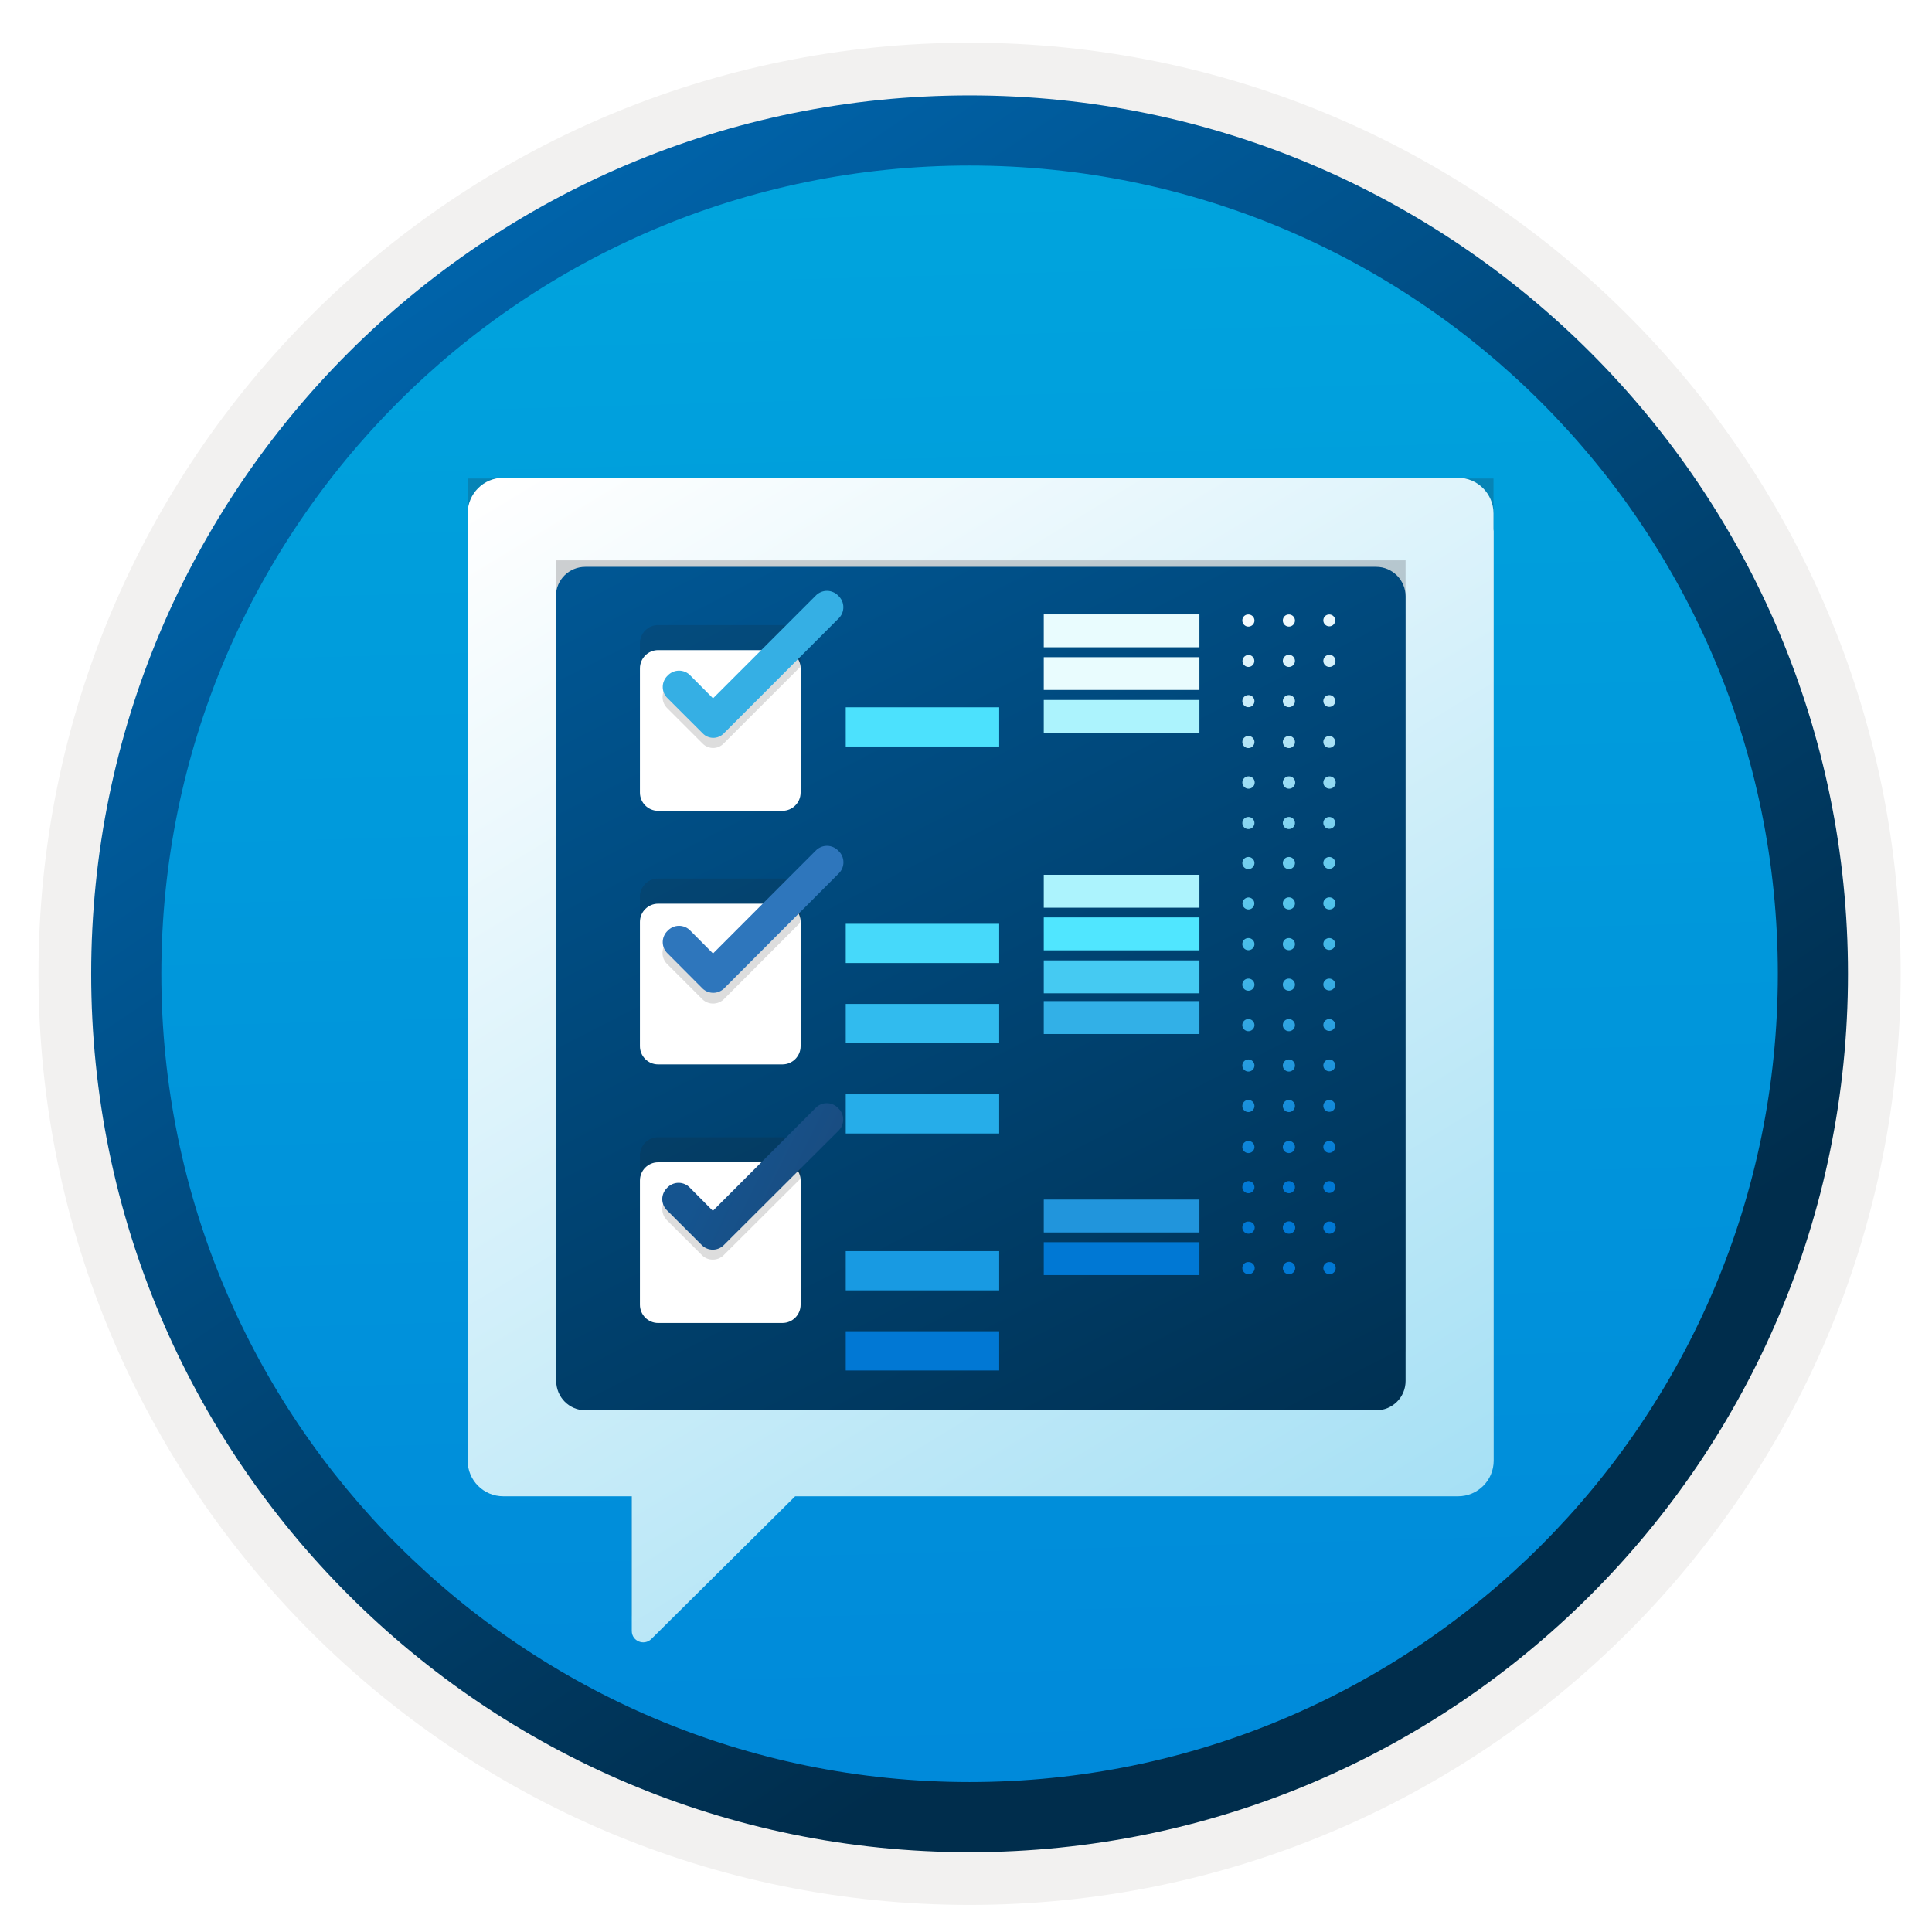
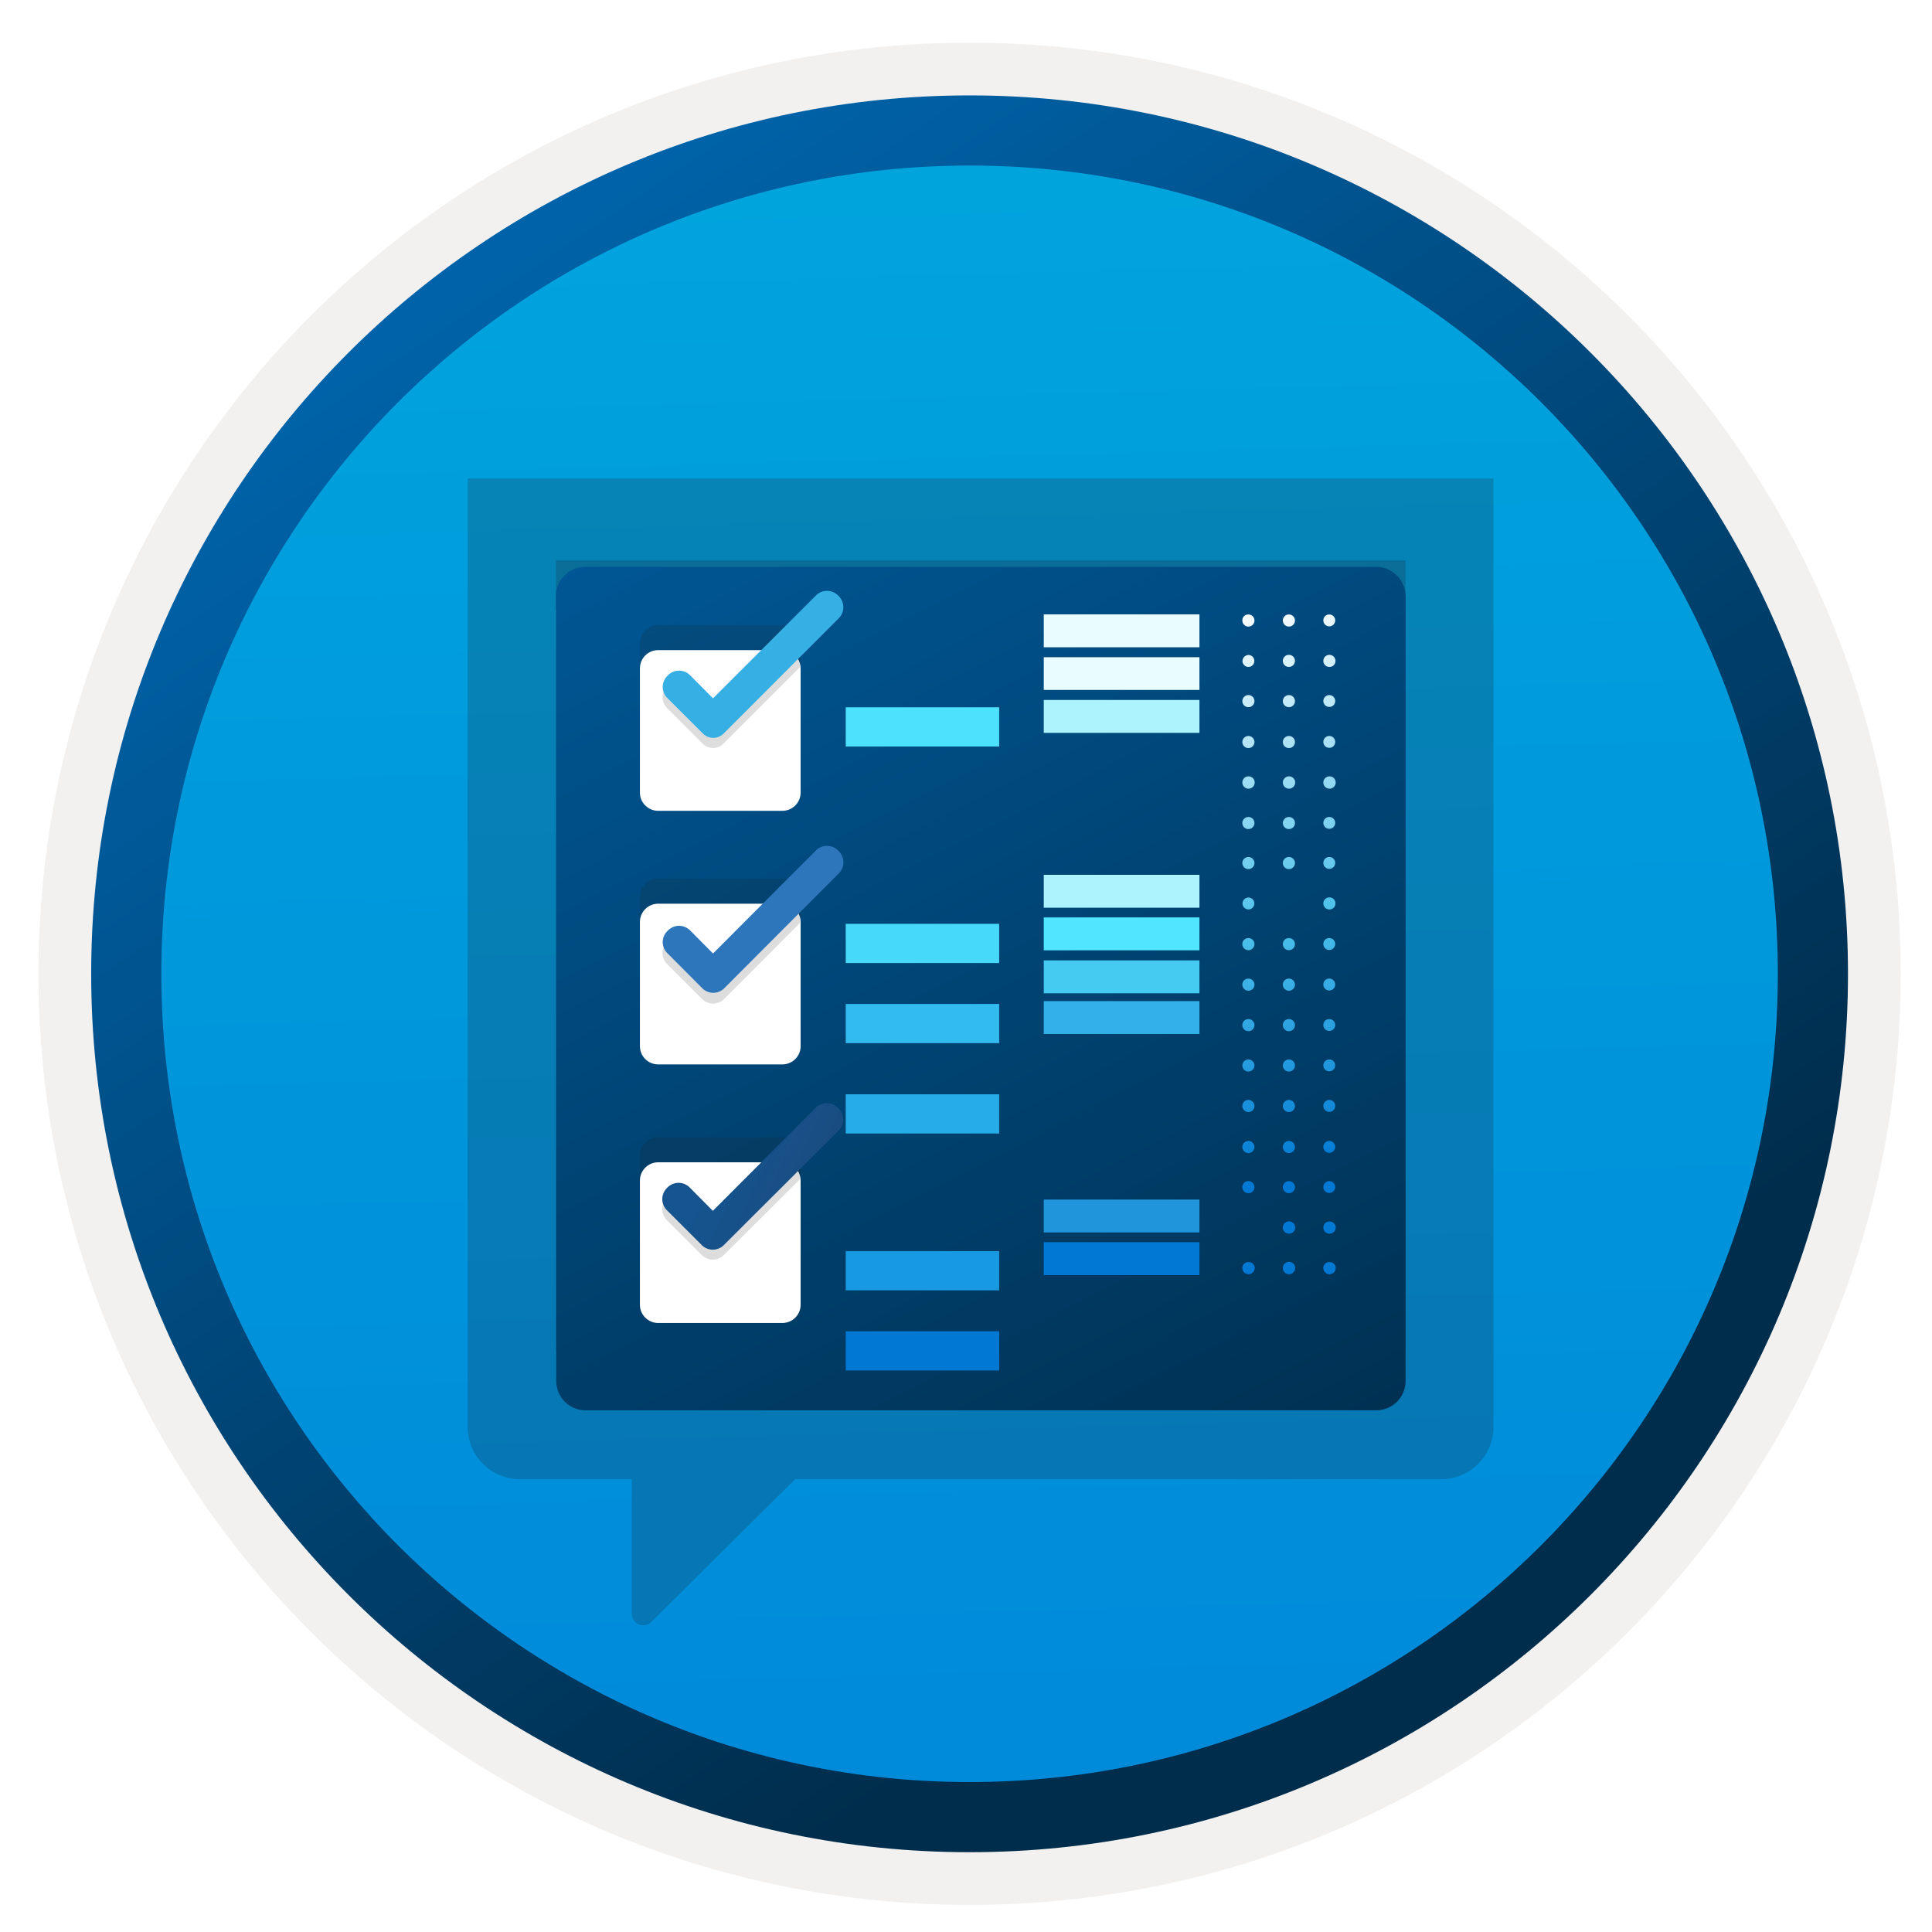
<svg xmlns="http://www.w3.org/2000/svg" width="103" height="103" viewBox="0 0 103 103" fill="none">
  <path d="M51.691 98.726C25.841 98.726 4.881 77.776 4.881 51.916C4.881 26.056 25.841 5.106 51.691 5.106C77.541 5.106 98.501 26.066 98.501 51.916C98.501 77.766 77.541 98.726 51.691 98.726Z" fill="url(#paint0_linear_1019_13609)" />
  <path fill-rule="evenodd" clip-rule="evenodd" d="M97.591 51.916C97.591 77.266 77.041 97.816 51.691 97.816C26.341 97.816 5.791 77.266 5.791 51.916C5.791 26.566 26.341 6.016 51.691 6.016C77.041 6.016 97.591 26.566 97.591 51.916ZM51.691 2.276C79.111 2.276 101.331 24.496 101.331 51.916C101.331 79.336 79.101 101.556 51.691 101.556C24.271 101.556 2.051 79.326 2.051 51.916C2.051 24.496 24.271 2.276 51.691 2.276Z" fill="#F2F1F0" />
  <path fill-rule="evenodd" clip-rule="evenodd" d="M94.781 51.916C94.781 75.716 75.491 95.006 51.691 95.006C27.891 95.006 8.601 75.716 8.601 51.916C8.601 28.116 27.891 8.826 51.691 8.826C75.491 8.826 94.781 28.116 94.781 51.916ZM51.691 5.086C77.551 5.086 98.521 26.056 98.521 51.916C98.521 77.776 77.551 98.746 51.691 98.746C25.831 98.746 4.861 77.776 4.861 51.916C4.861 26.056 25.821 5.086 51.691 5.086Z" fill="url(#paint1_linear_1019_13609)" />
  <path opacity="0.2" d="M79.622 25.511H24.932V76.07C24.932 77.611 26.182 78.861 27.722 78.861H33.682V86.04C33.682 86.581 34.332 86.85 34.722 86.471L42.392 78.861H76.832C78.372 78.861 79.622 77.611 79.622 76.07V25.511Z" fill="#1F1D21" />
  <g filter="url(#filter0_d_1019_13609)">
-     <path d="M79.622 26.221V25.371C79.622 24.321 78.772 23.471 77.722 23.471H26.832C25.782 23.471 24.932 24.321 24.932 25.371V26.311V27.171V75.871C24.932 76.921 25.782 77.771 26.832 77.771H33.682V84.951C33.682 85.491 34.332 85.761 34.722 85.381L42.392 77.771H77.732C78.782 77.771 79.632 76.921 79.632 75.871V26.311C79.632 26.281 79.622 26.251 79.622 26.221Z" fill="url(#paint2_linear_1019_13609)" />
-   </g>
+     </g>
  <path opacity="0.2" d="M31.94 74.074C30.671 74.074 29.637 73.04 29.637 71.771V29.873H74.935V71.755C74.935 73.025 73.9 74.059 72.631 74.059L31.94 74.074Z" fill="#1F1D21" />
  <g filter="url(#filter1_d_1019_13609)">
    <path d="M29.637 30.492V29.787C29.637 28.909 30.342 28.22 31.204 28.22H73.368C74.23 28.22 74.935 28.925 74.935 29.787V30.57V31.275V71.621C74.935 72.499 74.23 73.188 73.368 73.188H31.219C30.342 73.188 29.653 72.483 29.653 71.621V30.57C29.621 30.539 29.637 30.523 29.637 30.492Z" fill="url(#paint3_linear_1019_13609)" />
  </g>
  <g filter="url(#filter2_d_1019_13609)">
    <g filter="url(#filter3_d_1019_13609)">
      <rect width="8.18" height="2.09" transform="matrix(-1 0 0 1 53.269 32.708)" fill="#4CE1FD" />
    </g>
    <g filter="url(#filter4_d_1019_13609)">
      <rect width="8.18" height="2.09" transform="matrix(-1 0 0 1 53.269 44.251)" fill="#46D9FA" />
    </g>
    <g filter="url(#filter5_d_1019_13609)">
      <rect width="8.18" height="2.09" transform="matrix(-1 0 0 1 53.269 48.523)" fill="#31BBEE" />
    </g>
    <g filter="url(#filter6_d_1019_13609)">
      <rect width="8.18" height="2.09" transform="matrix(-1 0 0 1 53.269 61.701)" fill="#189AE2" />
    </g>
    <g filter="url(#filter7_d_1019_13609)">
      <path d="M53.269 65.973H45.089V68.063H53.269V65.973Z" fill="#0178D4" />
    </g>
    <g filter="url(#filter8_d_1019_13609)">
      <rect width="8.18" height="2.09" transform="matrix(-1 0 0 1 53.269 53.34)" fill="#26ADE9" />
    </g>
  </g>
  <path opacity="0.15" d="M41.711 33.324H35.088C34.551 33.324 34.116 33.759 34.116 34.296V40.919C34.116 41.456 34.551 41.891 35.088 41.891H41.711C42.248 41.891 42.683 41.456 42.683 40.919V34.296C42.683 33.759 42.248 33.324 41.711 33.324Z" fill="#1F1D20" />
  <path opacity="0.15" d="M41.711 46.836H35.088C34.551 46.836 34.116 47.271 34.116 47.808V54.431C34.116 54.968 34.551 55.403 35.088 55.403H41.711C42.248 55.403 42.683 54.968 42.683 54.431V47.808C42.683 47.271 42.248 46.836 41.711 46.836Z" fill="#1F1D20" />
  <path opacity="0.15" d="M41.711 60.63H35.088C34.551 60.63 34.116 61.065 34.116 61.602V68.225C34.116 68.762 34.551 69.197 35.088 69.197H41.711C42.248 69.197 42.683 68.762 42.683 68.225V61.602C42.683 61.065 42.248 60.63 41.711 60.63Z" fill="#1F1D20" />
  <g filter="url(#filter9_d_1019_13609)">
    <path d="M41.711 32.659H35.088C34.551 32.659 34.116 33.095 34.116 33.632V40.255C34.116 40.791 34.551 41.227 35.088 41.227H41.711C42.248 41.227 42.683 40.791 42.683 40.255V33.632C42.683 33.095 42.248 32.659 41.711 32.659Z" fill="white" />
  </g>
  <g filter="url(#filter10_d_1019_13609)">
    <path d="M41.711 46.179H35.088C34.551 46.179 34.116 46.614 34.116 47.151V53.774C34.116 54.311 34.551 54.746 35.088 54.746H41.711C42.248 54.746 42.683 54.311 42.683 53.774V47.151C42.683 46.614 42.248 46.179 41.711 46.179Z" fill="white" />
  </g>
  <g filter="url(#filter11_d_1019_13609)">
    <path d="M41.711 59.965H35.088C34.551 59.965 34.116 60.4 34.116 60.937V67.56C34.116 68.097 34.551 68.532 35.088 68.532H41.711C42.248 68.532 42.683 68.097 42.683 67.56V60.937C42.683 60.4 42.248 59.965 41.711 59.965Z" fill="white" />
  </g>
  <path opacity="0.15" d="M38.005 37.762L36.8 36.557C36.722 36.474 36.628 36.408 36.524 36.363C36.42 36.318 36.307 36.294 36.193 36.294C36.08 36.294 35.967 36.318 35.863 36.363C35.758 36.408 35.664 36.474 35.587 36.557C35.504 36.635 35.438 36.729 35.392 36.833C35.347 36.938 35.324 37.05 35.324 37.164C35.324 37.278 35.347 37.39 35.392 37.495C35.438 37.599 35.504 37.693 35.587 37.771L37.456 39.64C37.529 39.715 37.617 39.775 37.713 39.816C37.809 39.857 37.913 39.878 38.017 39.878C38.122 39.878 38.226 39.857 38.322 39.816C38.418 39.775 38.505 39.715 38.578 39.64L42.65 35.569V33.126L38.005 37.762Z" fill="#1F1D20" />
  <path opacity="0.15" d="M38.005 51.407L36.8 50.194C36.722 50.111 36.628 50.044 36.524 49.999C36.419 49.954 36.307 49.931 36.193 49.931C36.079 49.931 35.967 49.954 35.862 49.999C35.758 50.044 35.664 50.111 35.586 50.194C35.502 50.271 35.435 50.366 35.389 50.471C35.343 50.576 35.319 50.69 35.319 50.804C35.319 50.919 35.343 51.033 35.389 51.138C35.435 51.243 35.502 51.337 35.586 51.415L37.456 53.285C37.609 53.425 37.809 53.503 38.017 53.503C38.225 53.503 38.425 53.425 38.578 53.285L42.65 49.205V46.77L38.005 51.407Z" fill="#1F1D20" />
  <path opacity="0.15" d="M38.005 65.083L36.783 63.853C36.706 63.77 36.612 63.704 36.507 63.659C36.403 63.614 36.291 63.59 36.177 63.59C36.063 63.59 35.951 63.614 35.846 63.659C35.742 63.704 35.648 63.77 35.57 63.853C35.487 63.931 35.421 64.025 35.376 64.129C35.331 64.234 35.307 64.346 35.307 64.46C35.307 64.574 35.331 64.686 35.376 64.79C35.421 64.895 35.487 64.989 35.57 65.067L37.44 66.936C37.593 67.076 37.793 67.154 38.001 67.154C38.208 67.154 38.408 67.076 38.562 66.936L42.65 62.864V60.438L38.005 65.083Z" fill="#1F1D20" />
  <path d="M44.694 31.762C44.617 31.679 44.523 31.613 44.418 31.568C44.314 31.522 44.201 31.499 44.088 31.499C43.974 31.499 43.861 31.522 43.757 31.568C43.653 31.613 43.559 31.679 43.481 31.762L38.013 37.23L36.808 36.017C36.731 35.934 36.637 35.867 36.532 35.822C36.428 35.777 36.316 35.754 36.202 35.754C36.088 35.754 35.975 35.777 35.871 35.822C35.767 35.867 35.673 35.934 35.595 36.017C35.512 36.094 35.446 36.188 35.401 36.293C35.355 36.397 35.332 36.51 35.332 36.623C35.332 36.737 35.355 36.849 35.401 36.954C35.446 37.058 35.512 37.152 35.595 37.23L37.465 39.099C37.538 39.175 37.625 39.234 37.721 39.275C37.818 39.316 37.921 39.337 38.026 39.337C38.13 39.337 38.234 39.316 38.33 39.275C38.426 39.234 38.514 39.175 38.587 39.099L44.703 32.975C44.785 32.897 44.85 32.803 44.895 32.698C44.94 32.593 44.962 32.481 44.961 32.367C44.961 32.253 44.937 32.141 44.891 32.037C44.844 31.933 44.778 31.839 44.694 31.762Z" fill="#35AFE4" />
  <path d="M44.694 45.357C44.617 45.274 44.523 45.208 44.418 45.163C44.314 45.118 44.201 45.094 44.088 45.094C43.974 45.094 43.861 45.118 43.757 45.163C43.653 45.208 43.559 45.274 43.481 45.357L38.013 50.833L36.808 49.62C36.731 49.537 36.637 49.471 36.532 49.426C36.428 49.38 36.316 49.357 36.202 49.357C36.088 49.357 35.975 49.38 35.871 49.426C35.767 49.471 35.673 49.537 35.595 49.62C35.512 49.698 35.446 49.792 35.401 49.896C35.355 50.001 35.332 50.113 35.332 50.227C35.332 50.34 35.355 50.453 35.401 50.557C35.446 50.662 35.512 50.756 35.595 50.833L37.465 52.711C37.618 52.852 37.818 52.929 38.026 52.929C38.233 52.929 38.433 52.852 38.587 52.711L44.703 46.579C44.786 46.5 44.853 46.406 44.898 46.3C44.944 46.195 44.967 46.081 44.966 45.966C44.965 45.852 44.941 45.738 44.894 45.633C44.847 45.529 44.779 45.434 44.694 45.357Z" fill="#2E76BC" />
  <path d="M44.686 59.076C44.608 58.993 44.514 58.927 44.41 58.882C44.306 58.837 44.193 58.813 44.079 58.813C43.966 58.813 43.853 58.837 43.749 58.882C43.644 58.927 43.55 58.993 43.473 59.076L38.005 64.552L36.783 63.322C36.706 63.239 36.612 63.173 36.507 63.128C36.403 63.083 36.291 63.059 36.177 63.059C36.063 63.059 35.951 63.083 35.846 63.128C35.742 63.173 35.648 63.239 35.57 63.322C35.487 63.4 35.421 63.494 35.376 63.599C35.331 63.703 35.307 63.815 35.307 63.929C35.307 64.043 35.331 64.155 35.376 64.26C35.421 64.364 35.487 64.458 35.57 64.536L37.44 66.405C37.593 66.546 37.793 66.623 38.001 66.623C38.208 66.623 38.408 66.546 38.562 66.405L44.686 60.298C44.77 60.22 44.838 60.126 44.884 60.02C44.93 59.915 44.953 59.802 44.953 59.687C44.953 59.572 44.93 59.459 44.884 59.354C44.838 59.248 44.77 59.154 44.686 59.076Z" fill="url(#paint4_linear_1019_13609)" />
  <path d="M63.945 32.755H55.646V34.508H63.945V32.755Z" fill="#E9FCFE" />
  <path d="M63.945 35.037H55.646V36.782H63.945V35.037Z" fill="#E9FCFE" />
  <path d="M63.945 37.317H55.646V39.071H63.945V37.317Z" fill="#ACF3FD" />
  <path d="M63.945 46.638H55.646V48.392H63.945V46.638Z" fill="#ACF3FD" />
  <path d="M63.945 48.91H55.646V50.664H63.945V48.91Z" fill="#50E6FF" />
  <path d="M63.945 51.201H55.646V52.955H63.945V51.201Z" fill="#45CAF2" />
  <path d="M63.945 53.371H55.646V55.125H63.945V53.371Z" fill="#32B0E7" />
  <path d="M63.945 63.952H55.646V65.705H63.945V63.952Z" fill="#2195DC" />
  <path d="M63.945 66.225H55.646V67.978H63.945V66.225Z" fill="#0078D4" />
  <path d="M70.55 33.075C70.55 33.138 70.569 33.199 70.604 33.252C70.639 33.304 70.688 33.344 70.746 33.368C70.804 33.392 70.868 33.398 70.929 33.386C70.99 33.374 71.047 33.344 71.091 33.299C71.135 33.255 71.166 33.199 71.178 33.137C71.19 33.076 71.184 33.012 71.16 32.954C71.136 32.896 71.095 32.847 71.043 32.812C70.991 32.777 70.93 32.759 70.867 32.759C70.825 32.758 70.784 32.765 70.745 32.781C70.706 32.797 70.671 32.82 70.641 32.849C70.612 32.879 70.588 32.914 70.573 32.953C70.557 32.992 70.549 33.034 70.55 33.075Z" fill="url(#paint5_linear_1019_13609)" />
  <path d="M71.197 35.24C71.198 35.176 71.18 35.113 71.146 35.059C71.111 35.005 71.061 34.962 71.002 34.937C70.943 34.911 70.878 34.904 70.815 34.916C70.751 34.927 70.693 34.958 70.647 35.002C70.601 35.047 70.57 35.105 70.557 35.168C70.544 35.231 70.55 35.296 70.574 35.356C70.599 35.415 70.64 35.466 70.693 35.502C70.746 35.538 70.809 35.557 70.874 35.557C70.916 35.558 70.957 35.55 70.997 35.535C71.036 35.519 71.072 35.496 71.102 35.466C71.132 35.437 71.156 35.402 71.172 35.363C71.189 35.324 71.197 35.282 71.197 35.24Z" fill="url(#paint6_linear_1019_13609)" />
  <path d="M70.55 37.379C70.552 37.441 70.571 37.502 70.607 37.553C70.643 37.605 70.692 37.644 70.751 37.667C70.808 37.69 70.872 37.695 70.933 37.682C70.994 37.669 71.05 37.639 71.094 37.594C71.137 37.55 71.167 37.493 71.178 37.432C71.19 37.371 71.183 37.307 71.159 37.25C71.135 37.192 71.094 37.143 71.043 37.109C70.99 37.074 70.93 37.056 70.867 37.056C70.825 37.056 70.783 37.064 70.745 37.08C70.706 37.097 70.67 37.121 70.641 37.151C70.611 37.181 70.588 37.217 70.573 37.256C70.557 37.295 70.549 37.337 70.55 37.379Z" fill="url(#paint7_linear_1019_13609)" />
  <path d="M70.55 39.559C70.552 39.622 70.571 39.682 70.607 39.734C70.643 39.785 70.692 39.825 70.751 39.847C70.808 39.87 70.872 39.876 70.933 39.863C70.994 39.85 71.05 39.819 71.094 39.775C71.137 39.73 71.167 39.674 71.178 39.612C71.19 39.551 71.183 39.488 71.159 39.43C71.135 39.373 71.094 39.324 71.043 39.289C70.99 39.255 70.93 39.236 70.867 39.236C70.825 39.236 70.783 39.245 70.745 39.261C70.706 39.277 70.67 39.301 70.641 39.331C70.611 39.361 70.588 39.397 70.573 39.436C70.557 39.475 70.549 39.517 70.55 39.559Z" fill="url(#paint8_linear_1019_13609)" />
  <path d="M70.55 41.718C70.55 41.805 70.585 41.889 70.647 41.951C70.709 42.013 70.793 42.048 70.88 42.048C70.968 42.048 71.052 42.013 71.114 41.951C71.175 41.889 71.21 41.805 71.21 41.718C71.21 41.63 71.175 41.546 71.114 41.484C71.052 41.422 70.968 41.388 70.88 41.388C70.793 41.388 70.709 41.422 70.647 41.484C70.585 41.546 70.55 41.63 70.55 41.718Z" fill="url(#paint9_linear_1019_13609)" />
  <path d="M70.55 43.871C70.55 43.934 70.569 43.995 70.604 44.047C70.638 44.099 70.688 44.139 70.746 44.163C70.804 44.187 70.868 44.194 70.929 44.181C70.99 44.169 71.047 44.139 71.091 44.095C71.135 44.05 71.166 43.994 71.178 43.933C71.19 43.871 71.184 43.807 71.16 43.749C71.136 43.692 71.095 43.642 71.043 43.607C70.991 43.573 70.93 43.554 70.867 43.554C70.783 43.554 70.703 43.587 70.643 43.647C70.584 43.706 70.55 43.787 70.55 43.871Z" fill="url(#paint10_linear_1019_13609)" />
  <path d="M68.391 33.075C68.39 33.14 68.408 33.203 68.442 33.257C68.477 33.311 68.527 33.353 68.586 33.379C68.645 33.404 68.71 33.412 68.773 33.4C68.837 33.388 68.895 33.358 68.941 33.313C68.987 33.268 69.018 33.21 69.031 33.148C69.044 33.085 69.038 33.019 69.014 32.96C68.99 32.9 68.948 32.849 68.895 32.814C68.841 32.778 68.779 32.759 68.715 32.759C68.672 32.758 68.63 32.765 68.591 32.781C68.552 32.796 68.516 32.819 68.486 32.849C68.456 32.879 68.432 32.914 68.416 32.953C68.4 32.991 68.391 33.033 68.391 33.075Z" fill="url(#paint11_linear_1019_13609)" />
  <path d="M69.038 35.24C69.039 35.176 69.021 35.113 68.986 35.059C68.952 35.005 68.902 34.962 68.843 34.937C68.784 34.911 68.719 34.904 68.655 34.916C68.592 34.927 68.534 34.958 68.488 35.002C68.442 35.047 68.411 35.105 68.398 35.168C68.385 35.231 68.391 35.296 68.415 35.356C68.439 35.415 68.481 35.466 68.534 35.502C68.587 35.538 68.65 35.557 68.714 35.557C68.799 35.557 68.88 35.524 68.941 35.465C69.001 35.405 69.036 35.325 69.038 35.24Z" fill="url(#paint12_linear_1019_13609)" />
  <path d="M68.391 37.379C68.391 37.443 68.41 37.505 68.446 37.559C68.481 37.612 68.532 37.653 68.591 37.678C68.65 37.702 68.715 37.709 68.778 37.696C68.84 37.684 68.898 37.653 68.943 37.608C68.988 37.562 69.019 37.505 69.032 37.442C69.044 37.379 69.038 37.314 69.013 37.255C68.989 37.196 68.947 37.146 68.894 37.11C68.841 37.075 68.778 37.056 68.714 37.056C68.629 37.056 68.546 37.09 68.486 37.15C68.425 37.211 68.391 37.293 68.391 37.379Z" fill="url(#paint13_linear_1019_13609)" />
  <path d="M68.391 39.559C68.391 39.623 68.41 39.686 68.446 39.739C68.481 39.792 68.532 39.834 68.591 39.858C68.65 39.883 68.715 39.889 68.778 39.877C68.84 39.864 68.898 39.833 68.943 39.788C68.988 39.743 69.019 39.685 69.032 39.623C69.044 39.56 69.038 39.495 69.013 39.436C68.989 39.377 68.947 39.326 68.894 39.291C68.841 39.255 68.778 39.236 68.714 39.236C68.629 39.236 68.546 39.27 68.486 39.331C68.425 39.391 68.391 39.474 68.391 39.559Z" fill="url(#paint14_linear_1019_13609)" />
  <path d="M68.391 41.718C68.391 41.805 68.426 41.889 68.488 41.951C68.55 42.013 68.633 42.048 68.721 42.048C68.809 42.048 68.892 42.013 68.954 41.951C69.016 41.889 69.051 41.805 69.051 41.718C69.051 41.63 69.016 41.546 68.954 41.484C68.892 41.422 68.809 41.388 68.721 41.388C68.633 41.388 68.55 41.422 68.488 41.484C68.426 41.546 68.391 41.63 68.391 41.718Z" fill="url(#paint15_linear_1019_13609)" />
  <path d="M68.391 43.871C68.39 43.935 68.408 43.998 68.442 44.052C68.477 44.106 68.527 44.149 68.586 44.174C68.645 44.2 68.71 44.207 68.773 44.195C68.837 44.184 68.895 44.153 68.941 44.108C68.987 44.063 69.018 44.006 69.031 43.943C69.044 43.88 69.038 43.815 69.014 43.755C68.99 43.696 68.948 43.645 68.895 43.609C68.841 43.573 68.779 43.554 68.715 43.554C68.63 43.554 68.549 43.587 68.488 43.646C68.428 43.706 68.393 43.786 68.391 43.871Z" fill="url(#paint16_linear_1019_13609)" />
  <path d="M66.232 33.076C66.231 33.14 66.249 33.203 66.284 33.258C66.319 33.312 66.369 33.354 66.428 33.38C66.488 33.405 66.553 33.412 66.617 33.4C66.68 33.387 66.738 33.356 66.784 33.311C66.829 33.265 66.86 33.207 66.873 33.144C66.885 33.08 66.878 33.015 66.853 32.955C66.827 32.896 66.785 32.846 66.731 32.811C66.677 32.776 66.613 32.758 66.549 32.759C66.507 32.758 66.465 32.766 66.427 32.781C66.388 32.797 66.352 32.82 66.323 32.85C66.293 32.879 66.27 32.914 66.254 32.953C66.239 32.992 66.231 33.034 66.232 33.076Z" fill="url(#paint17_linear_1019_13609)" />
  <path d="M66.872 35.241C66.873 35.198 66.865 35.157 66.85 35.117C66.835 35.078 66.811 35.042 66.782 35.012C66.752 34.982 66.717 34.958 66.678 34.942C66.639 34.926 66.598 34.917 66.555 34.917C66.471 34.921 66.392 34.956 66.333 35.016C66.274 35.076 66.24 35.156 66.239 35.241C66.24 35.324 66.274 35.404 66.333 35.463C66.392 35.522 66.472 35.556 66.555 35.557C66.639 35.557 66.72 35.524 66.779 35.465C66.839 35.405 66.872 35.325 66.872 35.241Z" fill="url(#paint18_linear_1019_13609)" />
  <path d="M66.232 37.379C66.232 37.443 66.251 37.506 66.287 37.559C66.323 37.613 66.374 37.654 66.433 37.678C66.493 37.703 66.558 37.709 66.621 37.696C66.684 37.683 66.741 37.651 66.786 37.605C66.831 37.559 66.861 37.501 66.873 37.438C66.885 37.375 66.877 37.31 66.852 37.251C66.826 37.192 66.784 37.142 66.73 37.107C66.676 37.072 66.613 37.054 66.549 37.056C66.464 37.057 66.383 37.092 66.324 37.153C66.265 37.213 66.232 37.294 66.232 37.379Z" fill="url(#paint19_linear_1019_13609)" />
  <path d="M66.232 39.559C66.232 39.624 66.251 39.687 66.287 39.74C66.323 39.793 66.374 39.834 66.433 39.859C66.493 39.883 66.558 39.889 66.621 39.876C66.684 39.863 66.741 39.832 66.786 39.786C66.831 39.74 66.861 39.682 66.873 39.618C66.885 39.555 66.877 39.49 66.852 39.431C66.826 39.372 66.784 39.322 66.73 39.287C66.676 39.253 66.613 39.235 66.549 39.236C66.464 39.238 66.383 39.273 66.324 39.333C66.265 39.394 66.232 39.475 66.232 39.559Z" fill="url(#paint20_linear_1019_13609)" />
  <path d="M66.232 41.718C66.232 41.805 66.267 41.889 66.329 41.951C66.39 42.013 66.474 42.048 66.562 42.048C66.649 42.048 66.733 42.013 66.795 41.951C66.857 41.889 66.892 41.805 66.892 41.718C66.892 41.63 66.857 41.546 66.795 41.484C66.733 41.422 66.649 41.388 66.562 41.388C66.474 41.388 66.39 41.422 66.329 41.484C66.267 41.546 66.232 41.63 66.232 41.718Z" fill="url(#paint21_linear_1019_13609)" />
  <path d="M66.232 43.871C66.231 43.935 66.249 43.999 66.284 44.053C66.319 44.107 66.369 44.15 66.428 44.175C66.488 44.2 66.553 44.207 66.617 44.195C66.68 44.182 66.738 44.152 66.784 44.106C66.829 44.06 66.86 44.002 66.873 43.939C66.885 43.875 66.878 43.81 66.853 43.751C66.827 43.691 66.785 43.641 66.731 43.606C66.677 43.571 66.613 43.553 66.549 43.554C66.465 43.556 66.386 43.59 66.327 43.649C66.268 43.708 66.234 43.787 66.232 43.871Z" fill="url(#paint22_linear_1019_13609)" />
  <path d="M70.55 46.011C70.552 46.073 70.571 46.134 70.607 46.185C70.643 46.236 70.692 46.276 70.751 46.299C70.808 46.322 70.872 46.327 70.933 46.314C70.994 46.301 71.05 46.27 71.094 46.226C71.137 46.181 71.167 46.125 71.178 46.064C71.19 46.002 71.183 45.939 71.159 45.882C71.135 45.824 71.094 45.775 71.043 45.74C70.99 45.706 70.93 45.688 70.867 45.688C70.825 45.688 70.783 45.696 70.745 45.712C70.706 45.729 70.67 45.752 70.641 45.783C70.611 45.813 70.588 45.848 70.573 45.888C70.557 45.927 70.549 45.969 70.55 46.011Z" fill="url(#paint23_linear_1019_13609)" />
  <path d="M71.197 48.17C71.198 48.106 71.18 48.042 71.146 47.988C71.111 47.934 71.061 47.892 71.002 47.866C70.943 47.841 70.878 47.834 70.815 47.845C70.751 47.857 70.693 47.887 70.647 47.932C70.601 47.977 70.57 48.035 70.557 48.098C70.544 48.16 70.55 48.226 70.574 48.285C70.599 48.345 70.64 48.396 70.693 48.432C70.746 48.467 70.809 48.486 70.874 48.486C70.916 48.487 70.957 48.48 70.997 48.464C71.036 48.449 71.072 48.426 71.102 48.396C71.132 48.367 71.156 48.331 71.172 48.292C71.189 48.254 71.197 48.212 71.197 48.17Z" fill="url(#paint24_linear_1019_13609)" />
  <path d="M70.55 50.327C70.55 50.39 70.569 50.451 70.604 50.503C70.639 50.556 70.688 50.596 70.746 50.62C70.804 50.644 70.868 50.65 70.929 50.638C70.99 50.626 71.047 50.596 71.091 50.551C71.135 50.507 71.166 50.451 71.178 50.389C71.19 50.328 71.184 50.264 71.16 50.206C71.136 50.148 71.095 50.099 71.043 50.064C70.991 50.029 70.93 50.011 70.867 50.011C70.825 50.01 70.784 50.017 70.745 50.033C70.706 50.048 70.671 50.072 70.641 50.101C70.612 50.131 70.588 50.166 70.573 50.205C70.557 50.244 70.549 50.285 70.55 50.327Z" fill="url(#paint25_linear_1019_13609)" />
  <path d="M70.55 52.489C70.55 52.551 70.569 52.612 70.604 52.664C70.639 52.717 70.688 52.757 70.746 52.781C70.804 52.805 70.868 52.811 70.929 52.799C70.99 52.787 71.047 52.757 71.091 52.712C71.135 52.668 71.166 52.612 71.178 52.55C71.19 52.489 71.184 52.425 71.16 52.367C71.136 52.309 71.095 52.26 71.043 52.225C70.991 52.19 70.93 52.172 70.867 52.172C70.825 52.171 70.784 52.178 70.745 52.194C70.706 52.21 70.671 52.233 70.641 52.263C70.612 52.292 70.588 52.327 70.573 52.366C70.557 52.405 70.549 52.447 70.55 52.489Z" fill="url(#paint26_linear_1019_13609)" />
  <path d="M70.55 54.646C70.55 54.709 70.569 54.77 70.604 54.822C70.639 54.874 70.688 54.915 70.746 54.939C70.804 54.963 70.868 54.969 70.929 54.957C70.99 54.945 71.047 54.915 71.091 54.87C71.135 54.826 71.166 54.77 71.178 54.708C71.19 54.647 71.184 54.583 71.16 54.525C71.136 54.467 71.095 54.418 71.043 54.383C70.991 54.348 70.93 54.329 70.867 54.329C70.825 54.328 70.784 54.336 70.745 54.352C70.706 54.367 70.671 54.391 70.641 54.42C70.612 54.45 70.588 54.485 70.573 54.524C70.557 54.563 70.549 54.604 70.55 54.646Z" fill="url(#paint27_linear_1019_13609)" />
  <path d="M70.55 56.805C70.552 56.868 70.571 56.928 70.607 56.98C70.643 57.031 70.692 57.07 70.751 57.093C70.808 57.116 70.872 57.122 70.933 57.109C70.994 57.096 71.05 57.065 71.094 57.02C71.137 56.976 71.167 56.919 71.178 56.858C71.19 56.797 71.183 56.733 71.159 56.676C71.135 56.618 71.094 56.569 71.043 56.535C70.99 56.5 70.93 56.482 70.867 56.482C70.825 56.482 70.783 56.49 70.745 56.507C70.706 56.523 70.67 56.547 70.641 56.577C70.611 56.607 70.588 56.643 70.573 56.682C70.557 56.721 70.549 56.763 70.55 56.805Z" fill="url(#paint28_linear_1019_13609)" />
  <path d="M68.391 46.011C68.391 46.075 68.41 46.137 68.446 46.191C68.481 46.244 68.532 46.285 68.591 46.31C68.65 46.334 68.715 46.34 68.778 46.328C68.84 46.316 68.898 46.285 68.943 46.239C68.988 46.194 69.019 46.137 69.032 46.074C69.044 46.011 69.038 45.946 69.013 45.887C68.989 45.828 68.947 45.778 68.894 45.742C68.841 45.706 68.778 45.688 68.714 45.688C68.629 45.688 68.546 45.721 68.486 45.782C68.425 45.843 68.391 45.925 68.391 46.011Z" fill="url(#paint29_linear_1019_13609)" />
-   <path d="M69.038 48.17C69.039 48.106 69.021 48.042 68.986 47.988C68.952 47.934 68.902 47.892 68.843 47.866C68.784 47.841 68.719 47.834 68.655 47.845C68.592 47.857 68.534 47.887 68.488 47.932C68.442 47.977 68.411 48.035 68.398 48.098C68.385 48.16 68.391 48.226 68.415 48.285C68.439 48.345 68.481 48.396 68.534 48.432C68.587 48.467 68.65 48.486 68.714 48.486C68.799 48.486 68.88 48.453 68.941 48.394C69.001 48.335 69.036 48.254 69.038 48.17Z" fill="url(#paint30_linear_1019_13609)" />
  <path d="M68.391 50.327C68.39 50.392 68.408 50.455 68.442 50.509C68.477 50.563 68.527 50.605 68.586 50.631C68.645 50.656 68.71 50.663 68.773 50.652C68.837 50.64 68.895 50.61 68.941 50.565C68.987 50.52 69.018 50.462 69.031 50.4C69.044 50.337 69.038 50.271 69.014 50.212C68.99 50.152 68.948 50.101 68.895 50.066C68.841 50.03 68.779 50.011 68.715 50.011C68.672 50.01 68.63 50.017 68.591 50.033C68.552 50.048 68.516 50.072 68.486 50.101C68.456 50.13 68.432 50.166 68.416 50.205C68.4 50.243 68.391 50.285 68.391 50.327Z" fill="url(#paint31_linear_1019_13609)" />
  <path d="M68.391 52.488C68.39 52.553 68.408 52.616 68.442 52.67C68.477 52.724 68.527 52.766 68.586 52.792C68.645 52.817 68.71 52.825 68.773 52.813C68.837 52.801 68.895 52.771 68.941 52.726C68.987 52.681 69.018 52.623 69.031 52.561C69.044 52.498 69.038 52.432 69.014 52.373C68.99 52.313 68.948 52.263 68.895 52.227C68.841 52.191 68.779 52.172 68.715 52.172C68.672 52.171 68.63 52.178 68.591 52.194C68.552 52.209 68.516 52.233 68.486 52.262C68.456 52.292 68.432 52.327 68.416 52.366C68.4 52.404 68.391 52.446 68.391 52.488Z" fill="url(#paint32_linear_1019_13609)" />
  <path d="M68.391 54.646C68.39 54.71 68.408 54.773 68.442 54.828C68.477 54.882 68.527 54.924 68.586 54.95C68.645 54.975 68.71 54.982 68.773 54.971C68.837 54.959 68.895 54.929 68.941 54.884C68.987 54.839 69.018 54.781 69.031 54.718C69.044 54.655 69.038 54.59 69.014 54.531C68.99 54.471 68.948 54.42 68.895 54.384C68.841 54.349 68.779 54.329 68.715 54.329C68.672 54.328 68.63 54.336 68.591 54.352C68.552 54.367 68.516 54.39 68.486 54.42C68.456 54.449 68.432 54.485 68.416 54.523C68.4 54.562 68.391 54.604 68.391 54.646Z" fill="url(#paint33_linear_1019_13609)" />
  <path d="M68.391 56.805C68.391 56.869 68.41 56.932 68.446 56.985C68.481 57.038 68.532 57.08 68.591 57.104C68.65 57.129 68.715 57.135 68.778 57.122C68.84 57.11 68.898 57.079 68.943 57.034C68.988 56.989 69.019 56.931 69.032 56.868C69.044 56.806 69.038 56.741 69.013 56.681C68.989 56.623 68.947 56.572 68.894 56.536C68.841 56.501 68.778 56.482 68.714 56.482C68.629 56.482 68.546 56.516 68.486 56.577C68.425 56.637 68.391 56.719 68.391 56.805Z" fill="url(#paint34_linear_1019_13609)" />
  <path d="M66.232 46.011C66.232 46.075 66.251 46.138 66.287 46.191C66.323 46.245 66.374 46.286 66.433 46.31C66.493 46.334 66.558 46.34 66.621 46.328C66.684 46.314 66.741 46.283 66.786 46.237C66.831 46.191 66.861 46.133 66.873 46.07C66.885 46.007 66.877 45.941 66.852 45.883C66.826 45.824 66.784 45.773 66.73 45.739C66.676 45.704 66.613 45.686 66.549 45.688C66.464 45.689 66.383 45.724 66.324 45.785C66.265 45.845 66.232 45.926 66.232 46.011Z" fill="url(#paint35_linear_1019_13609)" />
  <path d="M66.872 48.169C66.873 48.127 66.865 48.085 66.85 48.046C66.835 48.007 66.811 47.971 66.782 47.941C66.752 47.911 66.717 47.887 66.678 47.871C66.639 47.854 66.598 47.846 66.555 47.846C66.471 47.849 66.392 47.885 66.333 47.945C66.274 48.005 66.24 48.085 66.239 48.169C66.24 48.253 66.274 48.332 66.333 48.391C66.392 48.45 66.472 48.484 66.555 48.486C66.639 48.486 66.72 48.453 66.779 48.393C66.839 48.334 66.872 48.253 66.872 48.169Z" fill="url(#paint36_linear_1019_13609)" />
  <path d="M66.232 50.327C66.231 50.392 66.249 50.455 66.284 50.509C66.319 50.563 66.369 50.606 66.428 50.631C66.488 50.657 66.553 50.663 66.617 50.651C66.68 50.639 66.738 50.608 66.784 50.562C66.829 50.517 66.86 50.459 66.873 50.395C66.885 50.332 66.878 50.266 66.853 50.207C66.827 50.148 66.785 50.097 66.731 50.062C66.677 50.027 66.613 50.009 66.549 50.011C66.465 50.011 66.384 50.044 66.325 50.103C66.265 50.163 66.232 50.243 66.232 50.327Z" fill="url(#paint37_linear_1019_13609)" />
  <path d="M66.232 52.488C66.231 52.553 66.249 52.616 66.284 52.67C66.319 52.725 66.369 52.767 66.428 52.792C66.488 52.818 66.553 52.825 66.617 52.812C66.68 52.8 66.738 52.769 66.784 52.724C66.829 52.678 66.86 52.62 66.873 52.556C66.885 52.493 66.878 52.428 66.853 52.368C66.827 52.309 66.785 52.258 66.731 52.223C66.677 52.188 66.613 52.17 66.549 52.172C66.465 52.172 66.384 52.205 66.325 52.264C66.265 52.324 66.232 52.404 66.232 52.488Z" fill="url(#paint38_linear_1019_13609)" />
  <path d="M66.232 54.646C66.231 54.711 66.249 54.774 66.284 54.828C66.319 54.882 66.369 54.925 66.428 54.95C66.488 54.975 66.553 54.982 66.617 54.97C66.68 54.958 66.738 54.927 66.784 54.881C66.829 54.836 66.86 54.778 66.873 54.714C66.885 54.651 66.878 54.585 66.853 54.526C66.827 54.467 66.785 54.416 66.731 54.381C66.677 54.346 66.613 54.328 66.549 54.329C66.465 54.329 66.384 54.363 66.325 54.422C66.265 54.482 66.232 54.562 66.232 54.646Z" fill="url(#paint39_linear_1019_13609)" />
  <path d="M66.232 56.805C66.232 56.87 66.251 56.932 66.287 56.986C66.323 57.039 66.374 57.08 66.433 57.105C66.493 57.129 66.558 57.135 66.621 57.122C66.684 57.109 66.741 57.077 66.786 57.032C66.831 56.986 66.861 56.927 66.873 56.864C66.885 56.801 66.877 56.736 66.852 56.677C66.826 56.618 66.784 56.568 66.73 56.533C66.676 56.498 66.613 56.481 66.549 56.482C66.464 56.484 66.383 56.519 66.324 56.579C66.265 56.639 66.232 56.721 66.232 56.805Z" fill="url(#paint40_linear_1019_13609)" />
  <path d="M70.55 58.964C70.552 59.026 70.571 59.087 70.607 59.138C70.643 59.189 70.692 59.229 70.751 59.252C70.808 59.275 70.872 59.28 70.933 59.267C70.994 59.254 71.05 59.223 71.094 59.179C71.137 59.134 71.167 59.078 71.178 59.017C71.19 58.955 71.183 58.892 71.159 58.834C71.135 58.777 71.094 58.728 71.043 58.693C70.99 58.659 70.93 58.64 70.867 58.64C70.825 58.64 70.783 58.649 70.745 58.665C70.706 58.681 70.67 58.705 70.641 58.736C70.611 58.766 70.588 58.801 70.573 58.84C70.557 58.88 70.549 58.922 70.55 58.964Z" fill="url(#paint41_linear_1019_13609)" />
  <path d="M70.55 61.15C70.552 61.212 70.571 61.273 70.607 61.324C70.643 61.376 70.692 61.415 70.751 61.438C70.808 61.461 70.872 61.466 70.933 61.453C70.994 61.44 71.05 61.41 71.094 61.365C71.137 61.321 71.167 61.264 71.178 61.203C71.19 61.142 71.183 61.078 71.159 61.021C71.135 60.963 71.094 60.914 71.043 60.88C70.99 60.845 70.93 60.827 70.867 60.827C70.825 60.827 70.783 60.835 70.745 60.851C70.706 60.868 70.67 60.892 70.641 60.922C70.611 60.952 70.588 60.988 70.573 61.027C70.557 61.066 70.549 61.108 70.55 61.15Z" fill="url(#paint42_linear_1019_13609)" />
  <path d="M70.55 63.29C70.552 63.353 70.571 63.413 70.607 63.465C70.643 63.516 70.692 63.555 70.751 63.578C70.808 63.601 70.872 63.607 70.933 63.594C70.994 63.581 71.05 63.55 71.094 63.506C71.137 63.461 71.167 63.404 71.178 63.343C71.19 63.282 71.183 63.219 71.159 63.161C71.135 63.104 71.094 63.054 71.043 63.02C70.99 62.986 70.93 62.967 70.867 62.967C70.825 62.967 70.783 62.975 70.745 62.992C70.706 63.008 70.67 63.032 70.641 63.062C70.611 63.092 70.588 63.128 70.573 63.167C70.557 63.206 70.549 63.248 70.55 63.29Z" fill="url(#paint43_linear_1019_13609)" />
  <path d="M70.55 65.442C70.55 65.53 70.585 65.614 70.647 65.676C70.709 65.738 70.793 65.772 70.88 65.772C70.968 65.772 71.052 65.738 71.114 65.676C71.176 65.614 71.21 65.53 71.21 65.442C71.211 65.401 71.204 65.359 71.188 65.32C71.172 65.281 71.149 65.246 71.12 65.216C71.09 65.187 71.055 65.164 71.016 65.148C70.977 65.132 70.935 65.125 70.894 65.126C70.85 65.121 70.805 65.126 70.763 65.14C70.721 65.154 70.683 65.176 70.65 65.206C70.618 65.236 70.592 65.273 70.575 65.314C70.558 65.354 70.549 65.398 70.55 65.442Z" fill="url(#paint44_linear_1019_13609)" />
  <path d="M70.55 67.602C70.55 67.689 70.585 67.773 70.647 67.835C70.709 67.897 70.793 67.932 70.88 67.932C70.968 67.932 71.052 67.897 71.114 67.835C71.176 67.773 71.21 67.689 71.21 67.602C71.211 67.56 71.204 67.519 71.188 67.48C71.172 67.441 71.149 67.406 71.12 67.376C71.09 67.346 71.055 67.323 71.016 67.308C70.977 67.292 70.935 67.284 70.894 67.285C70.85 67.281 70.805 67.285 70.763 67.299C70.721 67.313 70.683 67.336 70.65 67.366C70.618 67.396 70.592 67.432 70.575 67.473C70.558 67.514 70.549 67.558 70.55 67.602Z" fill="url(#paint45_linear_1019_13609)" />
  <path d="M68.391 58.964C68.391 59.028 68.41 59.09 68.446 59.143C68.481 59.197 68.532 59.238 68.591 59.262C68.65 59.287 68.715 59.293 68.778 59.281C68.84 59.268 68.898 59.238 68.943 59.192C68.988 59.147 69.019 59.09 69.032 59.027C69.044 58.964 69.038 58.899 69.013 58.84C68.989 58.781 68.947 58.73 68.894 58.695C68.841 58.659 68.778 58.64 68.714 58.64C68.629 58.64 68.546 58.674 68.486 58.735C68.425 58.796 68.391 58.878 68.391 58.964Z" fill="url(#paint46_linear_1019_13609)" />
  <path d="M68.391 61.15C68.391 61.214 68.41 61.276 68.446 61.33C68.481 61.383 68.532 61.424 68.591 61.449C68.65 61.473 68.715 61.48 68.778 61.467C68.84 61.455 68.898 61.424 68.943 61.379C68.988 61.333 69.019 61.276 69.032 61.213C69.044 61.15 69.038 61.085 69.013 61.026C68.989 60.967 68.947 60.917 68.894 60.881C68.841 60.846 68.778 60.827 68.714 60.827C68.629 60.827 68.546 60.861 68.486 60.921C68.425 60.982 68.391 61.064 68.391 61.15Z" fill="url(#paint47_linear_1019_13609)" />
  <path d="M68.391 63.29C68.391 63.354 68.41 63.417 68.446 63.47C68.481 63.523 68.532 63.565 68.591 63.589C68.65 63.614 68.715 63.62 68.778 63.608C68.84 63.595 68.898 63.564 68.943 63.519C68.988 63.474 69.019 63.416 69.032 63.353C69.044 63.291 69.038 63.226 69.013 63.167C68.989 63.108 68.947 63.057 68.894 63.022C68.841 62.986 68.778 62.967 68.714 62.967C68.629 62.967 68.546 63.001 68.486 63.062C68.425 63.122 68.391 63.205 68.391 63.29Z" fill="url(#paint48_linear_1019_13609)" />
  <path d="M68.391 65.443C68.391 65.53 68.426 65.614 68.488 65.676C68.55 65.738 68.633 65.773 68.721 65.773C68.809 65.773 68.892 65.738 68.954 65.676C69.016 65.614 69.051 65.53 69.051 65.443C69.051 65.355 69.016 65.271 68.954 65.209C68.892 65.147 68.809 65.113 68.721 65.113C68.633 65.113 68.55 65.147 68.488 65.209C68.426 65.271 68.391 65.355 68.391 65.443Z" fill="url(#paint49_linear_1019_13609)" />
  <path d="M68.391 67.601C68.391 67.689 68.426 67.773 68.488 67.835C68.55 67.896 68.633 67.931 68.721 67.931C68.809 67.931 68.892 67.896 68.954 67.835C69.016 67.773 69.051 67.689 69.051 67.601C69.051 67.514 69.016 67.43 68.954 67.368C68.892 67.306 68.809 67.271 68.721 67.271C68.633 67.271 68.55 67.306 68.488 67.368C68.426 67.43 68.391 67.514 68.391 67.601Z" fill="url(#paint50_linear_1019_13609)" />
  <path d="M66.232 58.964C66.232 59.028 66.251 59.091 66.287 59.144C66.323 59.197 66.374 59.239 66.433 59.263C66.493 59.287 66.558 59.293 66.621 59.28C66.684 59.267 66.741 59.236 66.786 59.19C66.831 59.144 66.861 59.086 66.873 59.023C66.885 58.96 66.877 58.894 66.852 58.835C66.826 58.776 66.784 58.726 66.73 58.692C66.676 58.657 66.613 58.639 66.549 58.64C66.464 58.642 66.383 58.677 66.324 58.737C66.265 58.798 66.232 58.879 66.232 58.964Z" fill="url(#paint51_linear_1019_13609)" />
  <path d="M66.232 61.15C66.232 61.214 66.251 61.277 66.287 61.33C66.323 61.384 66.374 61.425 66.433 61.449C66.493 61.474 66.558 61.48 66.621 61.467C66.684 61.454 66.741 61.422 66.786 61.376C66.831 61.33 66.861 61.272 66.873 61.209C66.885 61.146 66.877 61.081 66.852 61.022C66.826 60.963 66.784 60.913 66.73 60.878C66.676 60.843 66.613 60.825 66.549 60.827C66.464 60.828 66.383 60.863 66.324 60.924C66.265 60.984 66.232 61.065 66.232 61.15Z" fill="url(#paint52_linear_1019_13609)" />
  <path d="M66.232 63.29C66.232 63.355 66.251 63.417 66.287 63.471C66.323 63.524 66.374 63.566 66.433 63.59C66.493 63.614 66.558 63.62 66.621 63.607C66.684 63.594 66.741 63.562 66.786 63.517C66.831 63.471 66.861 63.413 66.873 63.349C66.885 63.286 66.877 63.221 66.852 63.162C66.826 63.103 66.784 63.053 66.73 63.018C66.676 62.984 66.613 62.966 66.549 62.967C66.464 62.969 66.383 63.004 66.324 63.064C66.265 63.125 66.232 63.206 66.232 63.29Z" fill="url(#paint53_linear_1019_13609)" />
-   <path d="M66.232 65.442C66.232 65.529 66.267 65.613 66.329 65.675C66.391 65.737 66.475 65.772 66.562 65.772C66.65 65.772 66.733 65.737 66.795 65.675C66.857 65.613 66.892 65.529 66.892 65.442C66.892 65.4 66.883 65.358 66.867 65.319C66.851 65.28 66.827 65.245 66.797 65.216C66.767 65.186 66.731 65.163 66.692 65.147C66.653 65.132 66.611 65.124 66.569 65.125C66.525 65.121 66.481 65.127 66.44 65.141C66.399 65.156 66.361 65.178 66.329 65.208C66.298 65.238 66.273 65.274 66.256 65.315C66.239 65.355 66.231 65.398 66.232 65.442Z" fill="url(#paint54_linear_1019_13609)" />
  <path d="M66.232 67.602C66.232 67.69 66.267 67.773 66.329 67.835C66.391 67.897 66.475 67.932 66.562 67.932C66.65 67.932 66.733 67.897 66.795 67.835C66.857 67.773 66.892 67.69 66.892 67.602C66.892 67.56 66.883 67.518 66.867 67.479C66.851 67.441 66.827 67.405 66.797 67.376C66.767 67.346 66.731 67.323 66.692 67.308C66.653 67.292 66.611 67.284 66.569 67.285C66.525 67.282 66.481 67.287 66.44 67.301C66.399 67.316 66.361 67.339 66.329 67.368C66.298 67.398 66.273 67.435 66.256 67.475C66.239 67.515 66.231 67.558 66.232 67.602Z" fill="url(#paint55_linear_1019_13609)" />
  <defs>
    <filter id="filter0_d_1019_13609" x="20.932" y="21.471" width="62.7" height="70.088" filterUnits="userSpaceOnUse" color-interpolation-filters="sRGB">
      <feFlood flood-opacity="0" result="BackgroundImageFix" />
      <feColorMatrix in="SourceAlpha" type="matrix" values="0 0 0 0 0 0 0 0 0 0 0 0 0 0 0 0 0 0 127 0" result="hardAlpha" />
      <feOffset dy="2" />
      <feGaussianBlur stdDeviation="2" />
      <feComposite in2="hardAlpha" operator="out" />
      <feColorMatrix type="matrix" values="0 0 0 0 0 0 0 0 0 0 0 0 0 0 0 0 0 0 0.25 0" />
      <feBlend mode="normal" in2="BackgroundImageFix" result="effect1_dropShadow_1019_13609" />
      <feBlend mode="normal" in="SourceGraphic" in2="effect1_dropShadow_1019_13609" result="shape" />
    </filter>
    <filter id="filter1_d_1019_13609" x="25.633" y="26.22" width="53.302" height="52.969" filterUnits="userSpaceOnUse" color-interpolation-filters="sRGB">
      <feFlood flood-opacity="0" result="BackgroundImageFix" />
      <feColorMatrix in="SourceAlpha" type="matrix" values="0 0 0 0 0 0 0 0 0 0 0 0 0 0 0 0 0 0 127 0" result="hardAlpha" />
      <feOffset dy="2" />
      <feGaussianBlur stdDeviation="2" />
      <feComposite in2="hardAlpha" operator="out" />
      <feColorMatrix type="matrix" values="0 0 0 0 0 0 0 0 0 0 0 0 0 0 0 0 0 0 0.25 0" />
      <feBlend mode="normal" in2="BackgroundImageFix" result="effect1_dropShadow_1019_13609" />
      <feBlend mode="normal" in="SourceGraphic" in2="effect1_dropShadow_1019_13609" result="shape" />
    </filter>
    <filter id="filter2_d_1019_13609" x="41.088" y="29.708" width="16.18" height="43.355" filterUnits="userSpaceOnUse" color-interpolation-filters="sRGB">
      <feFlood flood-opacity="0" result="BackgroundImageFix" />
      <feColorMatrix in="SourceAlpha" type="matrix" values="0 0 0 0 0 0 0 0 0 0 0 0 0 0 0 0 0 0 127 0" result="hardAlpha" />
      <feOffset dy="1" />
      <feGaussianBlur stdDeviation="2" />
      <feComposite in2="hardAlpha" operator="out" />
      <feColorMatrix type="matrix" values="0 0 0 0 0 0 0 0 0 0 0 0 0 0 0 0 0 0 0.25 0" />
      <feBlend mode="normal" in2="BackgroundImageFix" result="effect1_dropShadow_1019_13609" />
      <feBlend mode="normal" in="SourceGraphic" in2="effect1_dropShadow_1019_13609" result="shape" />
    </filter>
    <filter id="filter3_d_1019_13609" x="41.088" y="32.708" width="16.18" height="10.09" filterUnits="userSpaceOnUse" color-interpolation-filters="sRGB">
      <feFlood flood-opacity="0" result="BackgroundImageFix" />
      <feColorMatrix in="SourceAlpha" type="matrix" values="0 0 0 0 0 0 0 0 0 0 0 0 0 0 0 0 0 0 127 0" result="hardAlpha" />
      <feOffset dy="4" />
      <feGaussianBlur stdDeviation="2" />
      <feComposite in2="hardAlpha" operator="out" />
      <feColorMatrix type="matrix" values="0 0 0 0 0 0 0 0 0 0 0 0 0 0 0 0 0 0 0.25 0" />
      <feBlend mode="normal" in2="BackgroundImageFix" result="effect1_dropShadow_1019_13609" />
      <feBlend mode="normal" in="SourceGraphic" in2="effect1_dropShadow_1019_13609" result="shape" />
    </filter>
    <filter id="filter4_d_1019_13609" x="41.088" y="44.251" width="16.18" height="10.09" filterUnits="userSpaceOnUse" color-interpolation-filters="sRGB">
      <feFlood flood-opacity="0" result="BackgroundImageFix" />
      <feColorMatrix in="SourceAlpha" type="matrix" values="0 0 0 0 0 0 0 0 0 0 0 0 0 0 0 0 0 0 127 0" result="hardAlpha" />
      <feOffset dy="4" />
      <feGaussianBlur stdDeviation="2" />
      <feComposite in2="hardAlpha" operator="out" />
      <feColorMatrix type="matrix" values="0 0 0 0 0 0 0 0 0 0 0 0 0 0 0 0 0 0 0.25 0" />
      <feBlend mode="normal" in2="BackgroundImageFix" result="effect1_dropShadow_1019_13609" />
      <feBlend mode="normal" in="SourceGraphic" in2="effect1_dropShadow_1019_13609" result="shape" />
    </filter>
    <filter id="filter5_d_1019_13609" x="41.088" y="48.523" width="16.18" height="10.09" filterUnits="userSpaceOnUse" color-interpolation-filters="sRGB">
      <feFlood flood-opacity="0" result="BackgroundImageFix" />
      <feColorMatrix in="SourceAlpha" type="matrix" values="0 0 0 0 0 0 0 0 0 0 0 0 0 0 0 0 0 0 127 0" result="hardAlpha" />
      <feOffset dy="4" />
      <feGaussianBlur stdDeviation="2" />
      <feComposite in2="hardAlpha" operator="out" />
      <feColorMatrix type="matrix" values="0 0 0 0 0 0 0 0 0 0 0 0 0 0 0 0 0 0 0.25 0" />
      <feBlend mode="normal" in2="BackgroundImageFix" result="effect1_dropShadow_1019_13609" />
      <feBlend mode="normal" in="SourceGraphic" in2="effect1_dropShadow_1019_13609" result="shape" />
    </filter>
    <filter id="filter6_d_1019_13609" x="41.088" y="61.701" width="16.18" height="10.09" filterUnits="userSpaceOnUse" color-interpolation-filters="sRGB">
      <feFlood flood-opacity="0" result="BackgroundImageFix" />
      <feColorMatrix in="SourceAlpha" type="matrix" values="0 0 0 0 0 0 0 0 0 0 0 0 0 0 0 0 0 0 127 0" result="hardAlpha" />
      <feOffset dy="4" />
      <feGaussianBlur stdDeviation="2" />
      <feComposite in2="hardAlpha" operator="out" />
      <feColorMatrix type="matrix" values="0 0 0 0 0 0 0 0 0 0 0 0 0 0 0 0 0 0 0.25 0" />
      <feBlend mode="normal" in2="BackgroundImageFix" result="effect1_dropShadow_1019_13609" />
      <feBlend mode="normal" in="SourceGraphic" in2="effect1_dropShadow_1019_13609" result="shape" />
    </filter>
    <filter id="filter7_d_1019_13609" x="41.088" y="65.973" width="16.18" height="10.09" filterUnits="userSpaceOnUse" color-interpolation-filters="sRGB">
      <feFlood flood-opacity="0" result="BackgroundImageFix" />
      <feColorMatrix in="SourceAlpha" type="matrix" values="0 0 0 0 0 0 0 0 0 0 0 0 0 0 0 0 0 0 127 0" result="hardAlpha" />
      <feOffset dy="4" />
      <feGaussianBlur stdDeviation="2" />
      <feComposite in2="hardAlpha" operator="out" />
      <feColorMatrix type="matrix" values="0 0 0 0 0 0 0 0 0 0 0 0 0 0 0 0 0 0 0.25 0" />
      <feBlend mode="normal" in2="BackgroundImageFix" result="effect1_dropShadow_1019_13609" />
      <feBlend mode="normal" in="SourceGraphic" in2="effect1_dropShadow_1019_13609" result="shape" />
    </filter>
    <filter id="filter8_d_1019_13609" x="41.088" y="53.34" width="16.18" height="10.09" filterUnits="userSpaceOnUse" color-interpolation-filters="sRGB">
      <feFlood flood-opacity="0" result="BackgroundImageFix" />
      <feColorMatrix in="SourceAlpha" type="matrix" values="0 0 0 0 0 0 0 0 0 0 0 0 0 0 0 0 0 0 127 0" result="hardAlpha" />
      <feOffset dy="4" />
      <feGaussianBlur stdDeviation="2" />
      <feComposite in2="hardAlpha" operator="out" />
      <feColorMatrix type="matrix" values="0 0 0 0 0 0 0 0 0 0 0 0 0 0 0 0 0 0 0.25 0" />
      <feBlend mode="normal" in2="BackgroundImageFix" result="effect1_dropShadow_1019_13609" />
      <feBlend mode="normal" in="SourceGraphic" in2="effect1_dropShadow_1019_13609" result="shape" />
    </filter>
    <filter id="filter9_d_1019_13609" x="30.116" y="30.659" width="16.567" height="16.567" filterUnits="userSpaceOnUse" color-interpolation-filters="sRGB">
      <feFlood flood-opacity="0" result="BackgroundImageFix" />
      <feColorMatrix in="SourceAlpha" type="matrix" values="0 0 0 0 0 0 0 0 0 0 0 0 0 0 0 0 0 0 127 0" result="hardAlpha" />
      <feOffset dy="2" />
      <feGaussianBlur stdDeviation="2" />
      <feComposite in2="hardAlpha" operator="out" />
      <feColorMatrix type="matrix" values="0 0 0 0 0 0 0 0 0 0 0 0 0 0 0 0 0 0 0.25 0" />
      <feBlend mode="normal" in2="BackgroundImageFix" result="effect1_dropShadow_1019_13609" />
      <feBlend mode="normal" in="SourceGraphic" in2="effect1_dropShadow_1019_13609" result="shape" />
    </filter>
    <filter id="filter10_d_1019_13609" x="30.116" y="44.179" width="16.567" height="16.567" filterUnits="userSpaceOnUse" color-interpolation-filters="sRGB">
      <feFlood flood-opacity="0" result="BackgroundImageFix" />
      <feColorMatrix in="SourceAlpha" type="matrix" values="0 0 0 0 0 0 0 0 0 0 0 0 0 0 0 0 0 0 127 0" result="hardAlpha" />
      <feOffset dy="2" />
      <feGaussianBlur stdDeviation="2" />
      <feComposite in2="hardAlpha" operator="out" />
      <feColorMatrix type="matrix" values="0 0 0 0 0 0 0 0 0 0 0 0 0 0 0 0 0 0 0.25 0" />
      <feBlend mode="normal" in2="BackgroundImageFix" result="effect1_dropShadow_1019_13609" />
      <feBlend mode="normal" in="SourceGraphic" in2="effect1_dropShadow_1019_13609" result="shape" />
    </filter>
    <filter id="filter11_d_1019_13609" x="30.116" y="57.965" width="16.567" height="16.567" filterUnits="userSpaceOnUse" color-interpolation-filters="sRGB">
      <feFlood flood-opacity="0" result="BackgroundImageFix" />
      <feColorMatrix in="SourceAlpha" type="matrix" values="0 0 0 0 0 0 0 0 0 0 0 0 0 0 0 0 0 0 127 0" result="hardAlpha" />
      <feOffset dy="2" />
      <feGaussianBlur stdDeviation="2" />
      <feComposite in2="hardAlpha" operator="out" />
      <feColorMatrix type="matrix" values="0 0 0 0 0 0 0 0 0 0 0 0 0 0 0 0 0 0 0.25 0" />
      <feBlend mode="normal" in2="BackgroundImageFix" result="effect1_dropShadow_1019_13609" />
      <feBlend mode="normal" in="SourceGraphic" in2="effect1_dropShadow_1019_13609" result="shape" />
    </filter>
    <linearGradient id="paint0_linear_1019_13609" x1="49.917" y1="-12.873" x2="53.899" y2="132.897" gradientUnits="userSpaceOnUse">
      <stop stop-color="#00ABDE" />
      <stop offset="1" stop-color="#007ED8" />
    </linearGradient>
    <linearGradient id="paint1_linear_1019_13609" x1="3.122" y1="-19.707" x2="98.649" y2="121.175" gradientUnits="userSpaceOnUse">
      <stop stop-color="#007ED8" />
      <stop offset="0.707" stop-color="#002D4C" />
    </linearGradient>
    <linearGradient id="paint2_linear_1019_13609" x1="34.744" y1="1.916" x2="207.232" y2="285.534" gradientUnits="userSpaceOnUse">
      <stop offset="0.043" stop-color="white" />
      <stop offset="0.486" stop-color="#4DC1EA" />
      <stop offset="0.845" stop-color="#0078D4" />
    </linearGradient>
    <linearGradient id="paint3_linear_1019_13609" x1="16.023" y1="-34.188" x2="98.655" y2="127.061" gradientUnits="userSpaceOnUse">
      <stop stop-color="#007ED8" />
      <stop offset="0.707" stop-color="#002D4C" />
    </linearGradient>
    <linearGradient id="paint4_linear_1019_13609" x1="38.279" y1="61.378" x2="79.287" y2="81.454" gradientUnits="userSpaceOnUse">
      <stop stop-color="#15548F" />
      <stop offset="0.42" stop-color="#243A5E" />
      <stop offset="0.97" stop-color="#1A2C45" />
    </linearGradient>
    <linearGradient id="paint5_linear_1019_13609" x1="70.035" y1="29.742" x2="79.111" y2="66.209" gradientUnits="userSpaceOnUse">
      <stop offset="0.04" stop-color="white" />
      <stop offset="0.49" stop-color="#4DC1EA" />
      <stop offset="0.85" stop-color="#0078D4" />
    </linearGradient>
    <linearGradient id="paint6_linear_1019_13609" x1="69.541" y1="29.869" x2="78.613" y2="66.326" gradientUnits="userSpaceOnUse">
      <stop offset="0.04" stop-color="white" />
      <stop offset="0.49" stop-color="#4DC1EA" />
      <stop offset="0.85" stop-color="#0078D4" />
    </linearGradient>
    <linearGradient id="paint7_linear_1019_13609" x1="69.026" y1="29.993" x2="78.101" y2="66.46" gradientUnits="userSpaceOnUse">
      <stop offset="0.04" stop-color="white" />
      <stop offset="0.49" stop-color="#4DC1EA" />
      <stop offset="0.85" stop-color="#0078D4" />
    </linearGradient>
    <linearGradient id="paint8_linear_1019_13609" x1="68.517" y1="30.121" x2="77.592" y2="66.588" gradientUnits="userSpaceOnUse">
      <stop offset="0.04" stop-color="white" />
      <stop offset="0.49" stop-color="#4DC1EA" />
      <stop offset="0.85" stop-color="#0078D4" />
    </linearGradient>
    <linearGradient id="paint9_linear_1019_13609" x1="68.016" y1="30.249" x2="77.09" y2="66.707" gradientUnits="userSpaceOnUse">
      <stop offset="0.04" stop-color="white" />
      <stop offset="0.49" stop-color="#4DC1EA" />
      <stop offset="0.85" stop-color="#0078D4" />
    </linearGradient>
    <linearGradient id="paint10_linear_1019_13609" x1="67.507" y1="30.373" x2="76.583" y2="66.84" gradientUnits="userSpaceOnUse">
      <stop offset="0.04" stop-color="white" />
      <stop offset="0.49" stop-color="#4DC1EA" />
      <stop offset="0.85" stop-color="#0078D4" />
    </linearGradient>
    <linearGradient id="paint11_linear_1019_13609" x1="68.008" y1="30.244" x2="77.082" y2="66.703" gradientUnits="userSpaceOnUse">
      <stop offset="0.04" stop-color="white" />
      <stop offset="0.49" stop-color="#4DC1EA" />
      <stop offset="0.85" stop-color="#0078D4" />
    </linearGradient>
    <linearGradient id="paint12_linear_1019_13609" x1="67.507" y1="30.37" x2="76.579" y2="66.827" gradientUnits="userSpaceOnUse">
      <stop offset="0.04" stop-color="white" />
      <stop offset="0.49" stop-color="#4DC1EA" />
      <stop offset="0.85" stop-color="#0078D4" />
    </linearGradient>
    <linearGradient id="paint13_linear_1019_13609" x1="66.992" y1="30.503" x2="76.066" y2="66.961" gradientUnits="userSpaceOnUse">
      <stop offset="0.04" stop-color="white" />
      <stop offset="0.49" stop-color="#4DC1EA" />
      <stop offset="0.85" stop-color="#0078D4" />
    </linearGradient>
    <linearGradient id="paint14_linear_1019_13609" x1="66.491" y1="30.631" x2="75.564" y2="67.089" gradientUnits="userSpaceOnUse">
      <stop offset="0.04" stop-color="white" />
      <stop offset="0.49" stop-color="#4DC1EA" />
      <stop offset="0.85" stop-color="#0078D4" />
    </linearGradient>
    <linearGradient id="paint15_linear_1019_13609" x1="65.983" y1="30.757" x2="75.056" y2="67.215" gradientUnits="userSpaceOnUse">
      <stop offset="0.04" stop-color="white" />
      <stop offset="0.49" stop-color="#4DC1EA" />
      <stop offset="0.85" stop-color="#0078D4" />
    </linearGradient>
    <linearGradient id="paint16_linear_1019_13609" x1="65.481" y1="30.884" x2="74.555" y2="67.343" gradientUnits="userSpaceOnUse">
      <stop offset="0.04" stop-color="white" />
      <stop offset="0.49" stop-color="#4DC1EA" />
      <stop offset="0.85" stop-color="#0078D4" />
    </linearGradient>
    <linearGradient id="paint17_linear_1019_13609" x1="65.975" y1="30.753" x2="75.048" y2="67.21" gradientUnits="userSpaceOnUse">
      <stop offset="0.04" stop-color="white" />
      <stop offset="0.49" stop-color="#4DC1EA" />
      <stop offset="0.85" stop-color="#0078D4" />
    </linearGradient>
    <linearGradient id="paint18_linear_1019_13609" x1="65.473" y1="30.879" x2="74.546" y2="67.336" gradientUnits="userSpaceOnUse">
      <stop offset="0.04" stop-color="white" />
      <stop offset="0.49" stop-color="#4DC1EA" />
      <stop offset="0.85" stop-color="#0078D4" />
    </linearGradient>
    <linearGradient id="paint19_linear_1019_13609" x1="64.959" y1="31.005" x2="74.032" y2="67.462" gradientUnits="userSpaceOnUse">
      <stop offset="0.04" stop-color="white" />
      <stop offset="0.49" stop-color="#4DC1EA" />
      <stop offset="0.85" stop-color="#0078D4" />
    </linearGradient>
    <linearGradient id="paint20_linear_1019_13609" x1="64.457" y1="31.133" x2="73.531" y2="67.591" gradientUnits="userSpaceOnUse">
      <stop offset="0.04" stop-color="white" />
      <stop offset="0.49" stop-color="#4DC1EA" />
      <stop offset="0.85" stop-color="#0078D4" />
    </linearGradient>
    <linearGradient id="paint21_linear_1019_13609" x1="63.949" y1="31.259" x2="73.022" y2="67.717" gradientUnits="userSpaceOnUse">
      <stop offset="0.04" stop-color="white" />
      <stop offset="0.49" stop-color="#4DC1EA" />
      <stop offset="0.85" stop-color="#0078D4" />
    </linearGradient>
    <linearGradient id="paint22_linear_1019_13609" x1="63.447" y1="31.385" x2="72.522" y2="67.845" gradientUnits="userSpaceOnUse">
      <stop offset="0.04" stop-color="white" />
      <stop offset="0.49" stop-color="#4DC1EA" />
      <stop offset="0.85" stop-color="#0078D4" />
    </linearGradient>
    <linearGradient id="paint23_linear_1019_13609" x1="67.006" y1="30.5" x2="76.081" y2="66.967" gradientUnits="userSpaceOnUse">
      <stop offset="0.04" stop-color="white" />
      <stop offset="0.49" stop-color="#4DC1EA" />
      <stop offset="0.85" stop-color="#0078D4" />
    </linearGradient>
    <linearGradient id="paint24_linear_1019_13609" x1="66.512" y1="30.63" x2="75.585" y2="67.089" gradientUnits="userSpaceOnUse">
      <stop offset="0.04" stop-color="white" />
      <stop offset="0.49" stop-color="#4DC1EA" />
      <stop offset="0.85" stop-color="#0078D4" />
    </linearGradient>
    <linearGradient id="paint25_linear_1019_13609" x1="65.996" y1="30.752" x2="75.071" y2="67.217" gradientUnits="userSpaceOnUse">
      <stop offset="0.04" stop-color="white" />
      <stop offset="0.49" stop-color="#4DC1EA" />
      <stop offset="0.85" stop-color="#0078D4" />
    </linearGradient>
    <linearGradient id="paint26_linear_1019_13609" x1="65.488" y1="30.88" x2="74.563" y2="67.346" gradientUnits="userSpaceOnUse">
      <stop offset="0.04" stop-color="white" />
      <stop offset="0.49" stop-color="#4DC1EA" />
      <stop offset="0.85" stop-color="#0078D4" />
    </linearGradient>
    <linearGradient id="paint27_linear_1019_13609" x1="64.986" y1="31.004" x2="74.062" y2="67.471" gradientUnits="userSpaceOnUse">
      <stop offset="0.04" stop-color="white" />
      <stop offset="0.49" stop-color="#4DC1EA" />
      <stop offset="0.85" stop-color="#0078D4" />
    </linearGradient>
    <linearGradient id="paint28_linear_1019_13609" x1="64.478" y1="31.13" x2="73.553" y2="67.597" gradientUnits="userSpaceOnUse">
      <stop offset="0.04" stop-color="white" />
      <stop offset="0.49" stop-color="#4DC1EA" />
      <stop offset="0.85" stop-color="#0078D4" />
    </linearGradient>
    <linearGradient id="paint29_linear_1019_13609" x1="64.98" y1="31.012" x2="74.053" y2="67.47" gradientUnits="userSpaceOnUse">
      <stop offset="0.04" stop-color="white" />
      <stop offset="0.49" stop-color="#4DC1EA" />
      <stop offset="0.85" stop-color="#0078D4" />
    </linearGradient>
    <linearGradient id="paint30_linear_1019_13609" x1="64.478" y1="31.131" x2="73.552" y2="67.59" gradientUnits="userSpaceOnUse">
      <stop offset="0.04" stop-color="white" />
      <stop offset="0.49" stop-color="#4DC1EA" />
      <stop offset="0.85" stop-color="#0078D4" />
    </linearGradient>
    <linearGradient id="paint31_linear_1019_13609" x1="63.97" y1="31.264" x2="73.043" y2="67.721" gradientUnits="userSpaceOnUse">
      <stop offset="0.04" stop-color="white" />
      <stop offset="0.49" stop-color="#4DC1EA" />
      <stop offset="0.85" stop-color="#0078D4" />
    </linearGradient>
    <linearGradient id="paint32_linear_1019_13609" x1="63.462" y1="31.393" x2="72.535" y2="67.85" gradientUnits="userSpaceOnUse">
      <stop offset="0.04" stop-color="white" />
      <stop offset="0.49" stop-color="#4DC1EA" />
      <stop offset="0.85" stop-color="#0078D4" />
    </linearGradient>
    <linearGradient id="paint33_linear_1019_13609" x1="62.954" y1="31.517" x2="72.028" y2="67.976" gradientUnits="userSpaceOnUse">
      <stop offset="0.04" stop-color="white" />
      <stop offset="0.49" stop-color="#4DC1EA" />
      <stop offset="0.85" stop-color="#0078D4" />
    </linearGradient>
    <linearGradient id="paint34_linear_1019_13609" x1="62.452" y1="31.645" x2="71.526" y2="68.102" gradientUnits="userSpaceOnUse">
      <stop offset="0.04" stop-color="white" />
      <stop offset="0.49" stop-color="#4DC1EA" />
      <stop offset="0.85" stop-color="#0078D4" />
    </linearGradient>
    <linearGradient id="paint35_linear_1019_13609" x1="62.946" y1="31.514" x2="72.02" y2="67.971" gradientUnits="userSpaceOnUse">
      <stop offset="0.04" stop-color="white" />
      <stop offset="0.49" stop-color="#4DC1EA" />
      <stop offset="0.85" stop-color="#0078D4" />
    </linearGradient>
    <linearGradient id="paint36_linear_1019_13609" x1="62.445" y1="31.639" x2="71.519" y2="68.098" gradientUnits="userSpaceOnUse">
      <stop offset="0.04" stop-color="white" />
      <stop offset="0.49" stop-color="#4DC1EA" />
      <stop offset="0.85" stop-color="#0078D4" />
    </linearGradient>
    <linearGradient id="paint37_linear_1019_13609" x1="61.93" y1="31.765" x2="71.003" y2="68.223" gradientUnits="userSpaceOnUse">
      <stop offset="0.04" stop-color="white" />
      <stop offset="0.49" stop-color="#4DC1EA" />
      <stop offset="0.85" stop-color="#0078D4" />
    </linearGradient>
    <linearGradient id="paint38_linear_1019_13609" x1="61.428" y1="31.894" x2="70.501" y2="68.352" gradientUnits="userSpaceOnUse">
      <stop offset="0.04" stop-color="white" />
      <stop offset="0.49" stop-color="#4DC1EA" />
      <stop offset="0.85" stop-color="#0078D4" />
    </linearGradient>
    <linearGradient id="paint39_linear_1019_13609" x1="60.92" y1="32.025" x2="69.994" y2="68.484" gradientUnits="userSpaceOnUse">
      <stop offset="0.04" stop-color="white" />
      <stop offset="0.49" stop-color="#4DC1EA" />
      <stop offset="0.85" stop-color="#0078D4" />
    </linearGradient>
    <linearGradient id="paint40_linear_1019_13609" x1="60.419" y1="32.152" x2="69.493" y2="68.61" gradientUnits="userSpaceOnUse">
      <stop offset="0.04" stop-color="white" />
      <stop offset="0.49" stop-color="#4DC1EA" />
      <stop offset="0.85" stop-color="#0078D4" />
    </linearGradient>
    <linearGradient id="paint41_linear_1019_13609" x1="63.97" y1="31.256" x2="73.045" y2="67.722" gradientUnits="userSpaceOnUse">
      <stop offset="0.04" stop-color="white" />
      <stop offset="0.49" stop-color="#4DC1EA" />
      <stop offset="0.85" stop-color="#0078D4" />
    </linearGradient>
    <linearGradient id="paint42_linear_1019_13609" x1="63.468" y1="31.39" x2="72.543" y2="67.856" gradientUnits="userSpaceOnUse">
      <stop offset="0.04" stop-color="white" />
      <stop offset="0.49" stop-color="#4DC1EA" />
      <stop offset="0.85" stop-color="#0078D4" />
    </linearGradient>
    <linearGradient id="paint43_linear_1019_13609" x1="62.96" y1="31.517" x2="72.035" y2="67.983" gradientUnits="userSpaceOnUse">
      <stop offset="0.04" stop-color="white" />
      <stop offset="0.49" stop-color="#4DC1EA" />
      <stop offset="0.85" stop-color="#0078D4" />
    </linearGradient>
    <linearGradient id="paint44_linear_1019_13609" x1="62.454" y1="31.651" x2="71.527" y2="68.108" gradientUnits="userSpaceOnUse">
      <stop offset="0.04" stop-color="white" />
      <stop offset="0.49" stop-color="#4DC1EA" />
      <stop offset="0.85" stop-color="#0078D4" />
    </linearGradient>
    <linearGradient id="paint45_linear_1019_13609" x1="61.952" y1="31.776" x2="71.026" y2="68.235" gradientUnits="userSpaceOnUse">
      <stop offset="0.04" stop-color="white" />
      <stop offset="0.49" stop-color="#4DC1EA" />
      <stop offset="0.85" stop-color="#0078D4" />
    </linearGradient>
    <linearGradient id="paint46_linear_1019_13609" x1="61.944" y1="31.771" x2="71.018" y2="68.228" gradientUnits="userSpaceOnUse">
      <stop offset="0.04" stop-color="white" />
      <stop offset="0.49" stop-color="#4DC1EA" />
      <stop offset="0.85" stop-color="#0078D4" />
    </linearGradient>
    <linearGradient id="paint47_linear_1019_13609" x1="61.436" y1="31.898" x2="70.51" y2="68.356" gradientUnits="userSpaceOnUse">
      <stop offset="0.04" stop-color="white" />
      <stop offset="0.49" stop-color="#4DC1EA" />
      <stop offset="0.85" stop-color="#0078D4" />
    </linearGradient>
    <linearGradient id="paint48_linear_1019_13609" x1="60.935" y1="32.026" x2="70.008" y2="68.484" gradientUnits="userSpaceOnUse">
      <stop offset="0.04" stop-color="white" />
      <stop offset="0.49" stop-color="#4DC1EA" />
      <stop offset="0.85" stop-color="#0078D4" />
    </linearGradient>
    <linearGradient id="paint49_linear_1019_13609" x1="60.426" y1="32.152" x2="69.5" y2="68.61" gradientUnits="userSpaceOnUse">
      <stop offset="0.04" stop-color="white" />
      <stop offset="0.49" stop-color="#4DC1EA" />
      <stop offset="0.85" stop-color="#0078D4" />
    </linearGradient>
    <linearGradient id="paint50_linear_1019_13609" x1="59.918" y1="32.278" x2="68.992" y2="68.736" gradientUnits="userSpaceOnUse">
      <stop offset="0.04" stop-color="white" />
      <stop offset="0.49" stop-color="#4DC1EA" />
      <stop offset="0.85" stop-color="#0078D4" />
    </linearGradient>
    <linearGradient id="paint51_linear_1019_13609" x1="59.911" y1="32.279" x2="68.985" y2="68.736" gradientUnits="userSpaceOnUse">
      <stop offset="0.04" stop-color="white" />
      <stop offset="0.49" stop-color="#4DC1EA" />
      <stop offset="0.85" stop-color="#0078D4" />
    </linearGradient>
    <linearGradient id="paint52_linear_1019_13609" x1="59.403" y1="32.406" x2="68.477" y2="68.864" gradientUnits="userSpaceOnUse">
      <stop offset="0.04" stop-color="white" />
      <stop offset="0.49" stop-color="#4DC1EA" />
      <stop offset="0.85" stop-color="#0078D4" />
    </linearGradient>
    <linearGradient id="paint53_linear_1019_13609" x1="58.895" y1="32.534" x2="67.969" y2="68.991" gradientUnits="userSpaceOnUse">
      <stop offset="0.04" stop-color="white" />
      <stop offset="0.49" stop-color="#4DC1EA" />
      <stop offset="0.85" stop-color="#0078D4" />
    </linearGradient>
    <linearGradient id="paint54_linear_1019_13609" x1="58.393" y1="32.66" x2="67.466" y2="69.117" gradientUnits="userSpaceOnUse">
      <stop offset="0.04" stop-color="white" />
      <stop offset="0.49" stop-color="#4DC1EA" />
      <stop offset="0.85" stop-color="#0078D4" />
    </linearGradient>
    <linearGradient id="paint55_linear_1019_13609" x1="57.885" y1="32.786" x2="66.959" y2="69.245" gradientUnits="userSpaceOnUse">
      <stop offset="0.04" stop-color="white" />
      <stop offset="0.49" stop-color="#4DC1EA" />
      <stop offset="0.85" stop-color="#0078D4" />
    </linearGradient>
  </defs>
</svg>